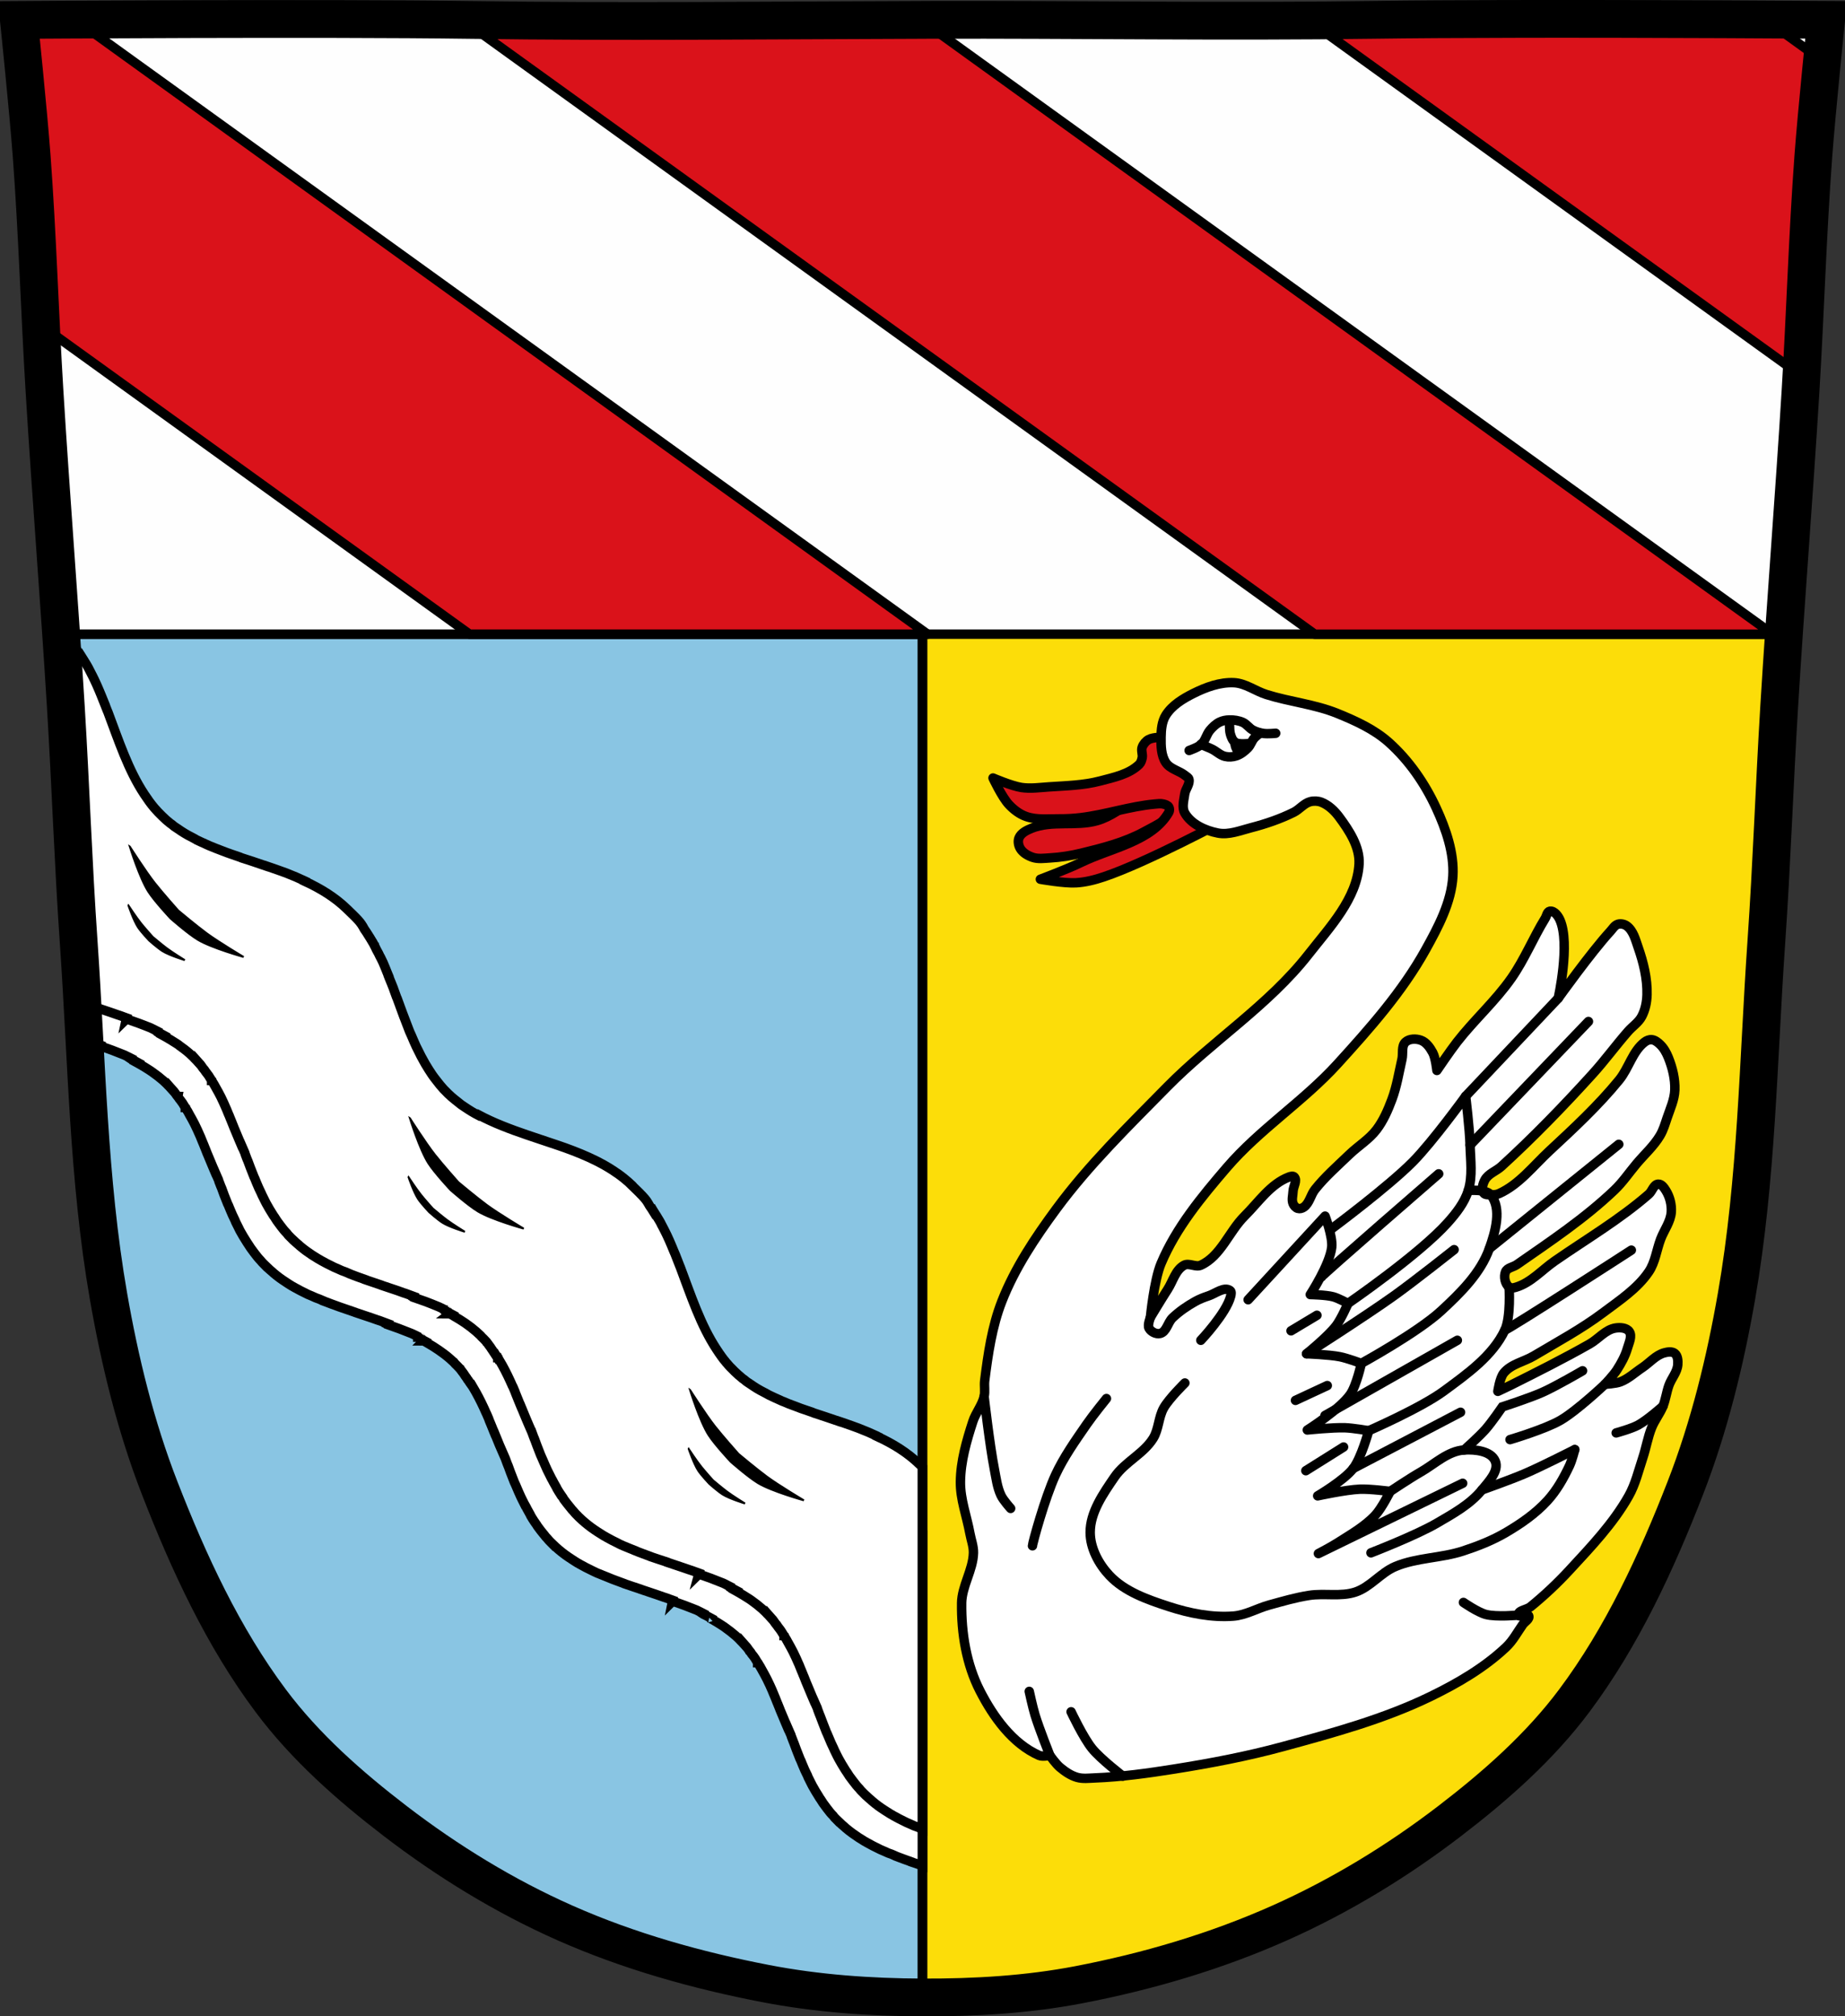
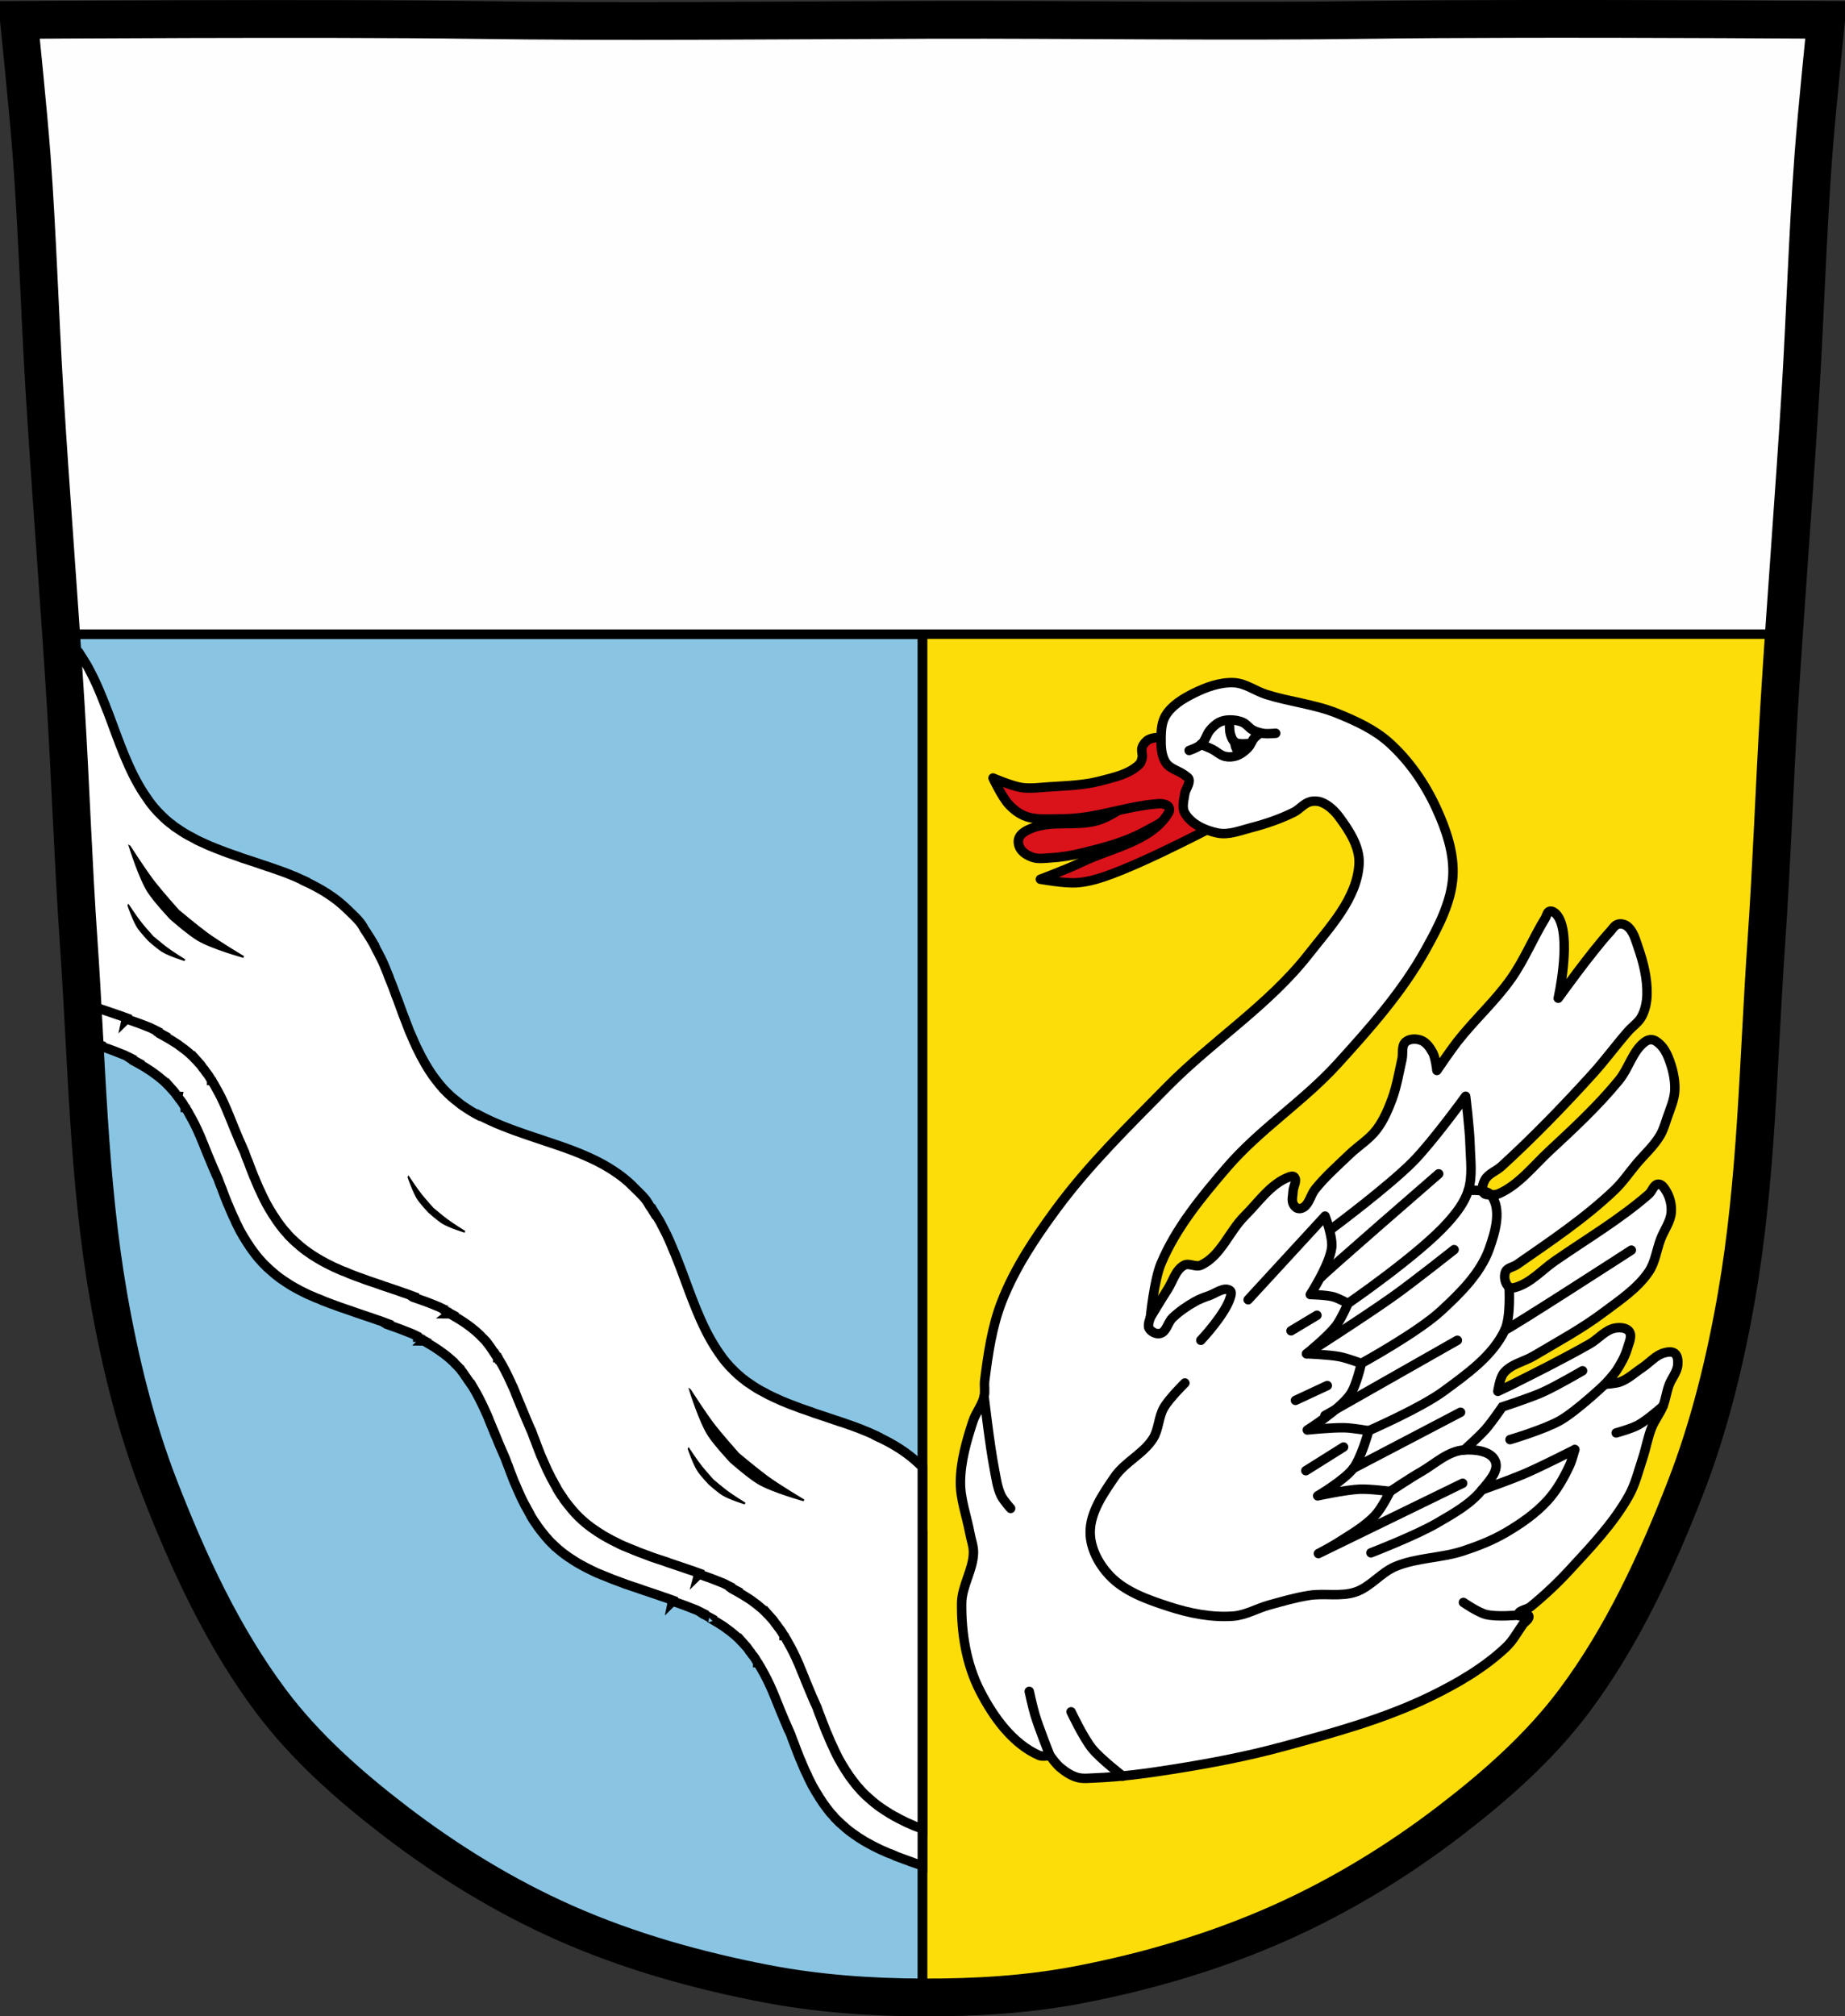
<svg xmlns="http://www.w3.org/2000/svg" xmlns:ns1="http://sodipodi.sourceforge.net/DTD/sodipodi-0.dtd" xmlns:ns2="http://www.inkscape.org/namespaces/inkscape" viewBox="0 0 977.12 1067.6" version="1.1" id="svg1043" ns1:docname="DEU_Reichenschwand_COA.svg" ns2:version="0.92.5 (2060ec1f9f, 2020-04-08)">
  <rect x="0" y="0" width="977.12" height="1067.6" fill="#333333" stroke="none" />
  <defs id="defs1047" />
  <ns1:namedview pagecolor="#ffffff" bordercolor="#666666" borderopacity="1" objecttolerance="10" gridtolerance="10" guidetolerance="10" ns2:pageopacity="0" ns2:pageshadow="2" ns2:window-width="1920" ns2:window-height="1046" id="namedview1045" showgrid="false" ns2:zoom="0.74278611" ns2:cx="488.56686" ns2:cy="533.80916" ns2:window-x="-11" ns2:window-y="-11" ns2:window-maximized="1" ns2:current-layer="svg1043" />
  <path style="fill:#fcdd09" ns2:connector-curvature="0" id="path933" d="m 798.39,10.03 c -26.17,0.053 -51.02,0.198 -70.798,0.478 -79.11,1.122 -156.7,-0.214 -235.05,0 -2.653,0.007 -5.305,0.036 -7.958,0.043 -78.35,0.214 -155.94,1.122 -235.05,0 -79.11,-1.122 -239.53,0 -239.53,0 0,0 4.995,48.18 6.784,72.32 3.067,41.38 4.255,82.87 6.784,124.29 3.405,55.766 7.902,111.49 11.307,167.25 2.528,41.41 3.91,82.9 6.784,124.29 4.346,62.59 5.02,125.75 15.786,187.56 6.02,34.562 14.418,68.979 27.14,101.67 15.355,39.473 33.473,78.71 58.839,112.63 18.288,24.456 41.648,45.04 65.884,63.62 27.747,21.272 57.962,39.816 89.93,53.968 33.818,14.97 69.917,25.08 106.24,32.09 27.334,5.278 55.35,7.255 83.19,7.349 27.662,0.094 55.55,-1.52 82.71,-6.741 36.46,-7.01 72.54,-17.626 106.46,-32.746 31.934,-14.235 62.23,-32.696 89.98,-53.968 24.24,-18.58 47.595,-39.17 65.884,-63.62 25.365,-33.919 43.484,-73.16 58.839,-112.63 12.718,-32.695 21.12,-67.16 27.14,-101.72 10.762,-61.814 11.44,-124.97 15.786,-187.56 2.874,-41.39 4.256,-82.87 6.784,-124.29 3.405,-55.766 7.902,-111.44 11.307,-167.21 2.529,-41.41 3.717,-82.909 6.784,-124.29 1.79,-24.14 6.784,-72.32 6.784,-72.32 0,0 -90.24,-0.636 -168.73,-0.478" />
  <path style="fill:#89c5e3;stroke:#000000;stroke-width:5;stroke-linecap:round;stroke-linejoin:round;fill-opacity:1" ns2:connector-curvature="0" id="path935" d="m 32.35,335.78 c 0.876,12.875 1.745,25.746 2.531,38.625 2.528,41.41 3.908,82.89 6.781,124.28 4.346,62.59 5.02,125.75 15.781,187.56 6.02,34.562 14.407,68.992 27.12,101.69 15.355,39.473 33.478,78.71 58.844,112.62 18.288,24.456 41.64,45.05 65.875,63.62 27.747,21.272 57.967,39.816 89.94,53.969 33.818,14.97 69.927,25.08 106.25,32.09 27.29,5.27 55.27,7.244 83.06,7.344 V 335.768 H 32.342 Z" />
  <path style="fill:#ffffff;stroke:#000000;stroke-width:5;stroke-linecap:round" d="m 34.7,371.56 c 0.059,0.948 0.13,1.895 0.188,2.844 2.528,41.41 3.908,82.89 6.781,124.28 1.195,17.207 2.106,34.467 3.03,51.719 1.023,0.349 2.111,0.741 3.125,1.094 0.366,0.124 0.757,0.248 1.125,0.375 0.021,0.008 0.042,-0.039 0.063,-0.031 1.381,0.486 2.759,0.995 4.125,1.5 l -0.125,0.438 c 0.002,-0.002 0.053,0.058 0.063,0.063 2.172,0.751 4.279,1.459 6.406,2.25 2.135,0.796 4.268,1.639 6.375,2.5 0.294,0.138 0.551,0.265 0.844,0.406 0.741,0.354 1.489,0.723 2.219,1.094 0.136,0.069 0.27,0.149 0.406,0.219 l -0.125,0.281 0.094,0.063 c 0.558,0.267 1.025,0.493 1.563,0.781 0.551,0.297 1.193,0.668 1.75,0.969 l -0.156,0.156 c 0.597,0.321 1.131,0.668 1.719,1 1.652,0.938 3.292,1.936 4.875,2.969 0.041,0.028 0.052,0.035 0.094,0.063 0.485,0.318 0.96,0.64 1.438,0.969 0.054,0.037 0.134,0.087 0.188,0.125 0.02,0.014 0.042,0.049 0.063,0.063 1.988,1.392 3.86,2.829 5.688,4.438 0.438,0.402 0.855,0.805 1.281,1.219 l 0.469,0.438 0.188,0.219 c 0.1,0.116 0.176,0.179 0.281,0.281 0.067,0.113 0.158,0.192 0.25,0.281 0.245,0.265 0.526,0.502 0.781,0.75 l 0.063,0.094 c 0.283,0.318 0.515,0.644 0.813,0.969 0.017,-0.056 0.118,-0.059 0.125,-0.125 0.456,0.509 0.908,1.037 1.344,1.563 0.011,0.015 0.02,0.047 0.031,0.063 l 0.094,0.063 c 0.473,0.578 0.853,1.281 1.313,1.875 0.196,0.254 0.402,0.431 0.594,0.688 h 0.031 c 0,0 -0.004,0.025 0,0.031 0.256,0.347 0.495,0.773 0.75,1.125 0.204,0.28 0.406,0.509 0.625,0.781 l 0.031,0.031 c 0.213,0.266 0.403,0.533 0.594,0.813 0,0 0.027,0.024 0.031,0.031 0.04,0.057 0.054,0.099 0.094,0.156 0.105,0.156 0.272,0.347 0.375,0.5 0.455,0.693 0.802,1.348 1.25,2.063 l 0.063,0.094 c 0.017,0.016 0.075,0.058 0.094,0.094 0.004,0 -0.005,0.024 0,0.031 0.006,0.008 0.028,0.028 0.031,0.031 v 0.031 h 0.031 l 0.031,0.031 v 0.031 c 0.388,0.625 0.793,1.244 1.156,1.875 0,0 0.028,0.025 0.031,0.031 0.363,0.631 0.672,1.26 1.031,1.906 0.905,1.628 1.857,3.254 2.688,4.938 0.512,1.038 1.014,2.099 1.5,3.156 0.475,1.029 0.931,2.041 1.375,3.094 0.005,0.009 0.029,0.025 0.031,0.031 0.441,1.046 0.845,2.105 1.281,3.156 -0.002,0.002 -0.007,0.027 0,0.031 0.009,0.006 0.032,0.028 0.031,0.031 0.217,0.523 0.44,1.036 0.656,1.563 0.214,0.528 0.414,1.064 0.625,1.594 0.005,0.009 0.029,0.025 0.031,0.031 0.419,1.05 0.837,2.12 1.25,3.188 0.007,0.018 0.025,0.014 0.031,0.031 0.97,2.364 1.948,4.705 2.938,7.03 0.324,0.762 0.64,1.552 0.969,2.313 0.02,-0.006 0.011,-0.056 0.031,-0.063 0.688,1.578 1.354,3.173 2.063,4.75 0.016,0.015 -0.087,0.039 -0.063,0.063 0.332,0.892 0.728,1.858 1.063,2.75 0.162,0.436 0.365,0.814 0.531,1.25 0.43,1.144 0.808,2.3 1.25,3.438 0.649,1.671 1.325,3.381 2,5.03 0.044,0.106 0.146,0.174 0.188,0.281 0.745,1.806 1.456,3.576 2.25,5.344 0.483,1.074 0.994,2.098 1.5,3.156 0.042,0.094 0.082,0.313 0.125,0.406 0.516,1.076 1.017,2.072 1.563,3.125 0.266,0.517 0.507,1.082 0.781,1.594 1.06,1.979 2.224,3.835 3.406,5.719 0.173,0.277 0.356,0.568 0.531,0.844 0.086,0.136 0.195,0.27 0.281,0.406 0.48,0.74 0.963,1.527 1.469,2.25 0.627,0.9 1.271,1.757 1.938,2.625 0.602,0.786 1.149,1.522 1.781,2.281 0.287,0.342 0.582,0.663 0.875,1 0.181,0.209 0.441,0.448 0.625,0.656 0.282,0.317 0.525,0.655 0.813,0.969 0.731,0.788 1.443,1.56 2.219,2.313 h 0.031 v -0.031 c 1.12,1.086 2.285,2.095 3.469,3.094 0.084,0.07 0.167,0.18 0.25,0.25 1.098,0.934 2.19,1.806 3.344,2.656 1.06,0.78 2.188,1.533 3.281,2.25 1.097,0.719 2.144,1.421 3.281,2.094 0.204,0.122 0.451,0.224 0.656,0.344 l 0.031,0.031 c 0.265,0.154 0.544,0.318 0.813,0.469 1.932,1.093 3.946,2.12 5.969,3.094 0.322,0.156 0.617,0.316 0.938,0.469 0.656,0.306 1.368,0.567 2.031,0.844 0.662,0.276 1.329,0.618 2,0.906 0.625,0.266 1.306,0.453 1.938,0.719 0.722,0.304 1.426,0.647 2.156,0.938 l 0.031,0.063 c 0.674,0.267 1.382,0.491 2.063,0.75 0.716,0.273 1.4,0.546 2.125,0.813 1.366,0.505 2.746,1.014 4.125,1.5 l 0.063,0.031 c 2.803,0.987 5.609,1.959 8.438,2.906 l 0.094,0.063 c 2.833,0.944 5.646,1.885 8.469,2.844 1.051,0.357 2.143,0.761 3.188,1.125 0.366,0.124 0.79,0.216 1.156,0.344 0.004,-0.004 0.05,0.027 0.063,0.031 1.187,0.416 2.325,0.877 3.5,1.313 l -0.125,0.156 0.063,0.031 c 0.199,0.067 0.426,0.183 0.625,0.25 l -0.063,0.188 c 0.009,0.005 0.06,0.033 0.063,0.031 0.229,0.079 0.429,0.171 0.656,0.25 0,0.013 0.03,0.018 0.031,0.031 1.949,0.676 3.829,1.35 5.75,2.063 2.135,0.796 4.299,1.639 6.406,2.5 0.294,0.137 0.615,0.264 0.906,0.406 0.642,0.308 1.241,0.594 1.875,0.906 v 0.094 c 0.022,0.021 -0.016,0.027 0,0.031 0,0 0.041,0 0.063,0.031 0.011,0.011 0,0.032 0,0.031 0.024,0.023 0.092,0.064 0.094,0.063 0.144,0.071 0.25,0.146 0.375,0.219 v 0.156 h 0.031 c 0.018,0.009 0.014,0.054 0.031,0.063 0.173,0.084 0.331,0.185 0.5,0.281 0.085,0.048 0.197,0.076 0.281,0.125 0.019,0.012 0.043,0.02 0.063,0.031 0.103,0.061 0.179,0.127 0.281,0.188 0.149,0.087 0.32,0.17 0.469,0.25 0.017,0 0.015,0.022 0.031,0.031 0.318,0.171 0.642,0.326 0.969,0.5 0.009,0.005 0.029,0.033 0.031,0.031 0.022,0.022 0.092,0.064 0.094,0.063 0.199,0.109 0.313,0.181 0.5,0.281 l -0.125,0.125 c 0.017,0 0.045,0.022 0.063,0.031 0.579,0.311 1.117,0.674 1.688,1 0.017,0 0.045,0.021 0.063,0.031 2.158,1.224 4.253,2.538 6.281,3.938 2,1.384 3.941,2.835 5.781,4.438 l 0.031,0.033 c 0.612,0.525 1.263,1.125 1.844,1.688 l 0.438,0.438 h 0.031 l 0.125,0.156 c 0.099,0.115 0.114,0.21 0.219,0.313 0.019,0.032 0.064,0.063 0.094,0.094 0.022,0.023 0.037,0.04 0.063,0.063 0.028,0.031 0.059,0.033 0.094,0.063 0.024,0.019 0.043,0.075 0.063,0.094 0.033,0.028 0.068,0.037 0.094,0.063 0.223,0.23 0.461,0.468 0.688,0.688 0.03,0.028 0.064,0.065 0.094,0.094 0.478,0.53 1.046,1.047 1.5,1.594 0.019,0.023 0.043,0.039 0.063,0.063 l 0.063,0.031 0.031,0.063 c 0.469,0.576 0.825,1.16 1.281,1.75 0.019,0.024 0.075,0.039 0.094,0.063 0.175,0.233 0.325,0.519 0.5,0.75 0.018,0.024 0.044,0.039 0.063,0.063 0.242,0.334 0.379,0.628 0.625,0.969 0.27,0.372 0.575,0.778 0.844,1.156 0.139,0.22 0.229,0.478 0.375,0.688 l 0.063,0.063 0.125,0.094 0.031,0.031 c 0.04,0.042 0.059,0.076 0.094,0.125 0.418,0.618 0.816,1.217 1.219,1.844 0.012,0.022 0.048,0.041 0.063,0.063 l 0.094,-0.094 0.063,0.063 0.063,0.031 c 0.08,0.131 0.102,0.237 0.188,0.375 0.02,0.032 0.036,0.13 0.063,0.156 l 0.063,0.094 h 0.031 l 0.031,0.031 c 0.006,0.013 -0.012,0.013 0,0.031 0.006,0.013 0.019,0.045 0.031,0.063 0.005,0.009 0.027,-0.008 0.031,0 0.028,0.045 0.034,0.106 0.063,0.156 0.061,0.103 0.149,0.23 0.219,0.344 0.699,1.131 1.341,2.271 2,3.438 1.97,3.549 3.785,7.269 5.438,11.06 0.009,0.017 0.024,0.016 0.031,0.031 0.005,0.009 0.028,0.024 0.031,0.031 0.448,1.029 0.88,2.02 1.313,3.063 0.049,0.118 0.045,0.258 0.094,0.375 0.832,2.01 1.707,4.04 2.5,6.094 0.127,0.31 0.247,0.626 0.375,0.938 0.013,0 0.049,0 0.063,0 0.852,2.084 1.678,4.206 2.563,6.281 1.01,2.36 2.02,4.702 3.063,7.03 l 0.031,0.063 c 0.328,0.888 0.638,1.737 0.969,2.625 0.167,0.438 0.368,0.875 0.531,1.313 l 0.031,0.031 c 0.428,1.139 0.81,2.302 1.25,3.438 0.656,1.694 1.279,3.389 1.969,5.063 0.223,0.54 0.522,1.087 0.75,1.625 0.501,1.194 0.975,2.32 1.5,3.5 0.409,0.924 0.822,1.87 1.25,2.781 0.174,0.372 0.385,0.787 0.563,1.156 0.546,1.136 1.109,2.259 1.688,3.375 l 0.063,0.031 c 0.246,0.472 0.528,0.914 0.781,1.375 0.07,0.145 0.112,0.297 0.188,0.438 0.054,0.098 0.133,0.214 0.188,0.313 0.11,0.201 0.202,0.364 0.313,0.563 0.412,0.764 0.805,1.527 1.25,2.281 l 0.063,0.063 c 0.025,0.052 -0.025,0.112 0,0.156 0.384,0.647 0.757,1.301 1.156,1.938 0.032,0.031 0.093,0.125 0.125,0.156 0.244,0.386 0.437,0.713 0.688,1.094 l 0.031,0.031 c 0.455,0.699 0.997,1.412 1.469,2.094 0.05,0.084 0.068,0.199 0.125,0.281 0.581,0.83 1.23,1.664 1.844,2.469 0.559,0.732 1.105,1.395 1.688,2.094 0.065,0.075 0.123,0.142 0.188,0.219 0.121,0.152 0.222,0.292 0.344,0.438 0.134,0.176 0.268,0.374 0.406,0.531 0.131,0.155 0.293,0.277 0.438,0.438 0.4,0.45 0.775,0.935 1.188,1.375 0.062,0.073 0.12,0.147 0.188,0.219 0.597,0.648 1.234,1.306 1.875,1.938 l 0.031,-0.031 c 2.069,2.01 4.266,3.867 6.563,5.563 1.061,0.78 2.157,1.501 3.25,2.219 1.098,0.719 2.174,1.451 3.313,2.125 0.204,0.122 0.45,0.223 0.656,0.344 0.265,0.154 0.513,0.318 0.781,0.469 1.933,1.093 3.949,2.123 5.969,3.094 0.321,0.155 0.712,0.349 1.031,0.5 0.656,0.306 1.304,0.661 1.969,0.938 0.663,0.277 1.267,0.462 1.938,0.75 l 0.063,0.063 c 0.625,0.267 1.275,0.485 1.906,0.75 0.722,0.305 1.426,0.584 2.156,0.875 l 0.063,0.031 c 0.674,0.268 1.321,0.552 2,0.813 0.718,0.273 1.464,0.547 2.188,0.813 1.366,0.507 2.744,1.047 4.125,1.531 l 0.063,0.063 c 2.801,0.989 5.639,1.896 8.469,2.844 l 0.064,0.063 c 2.834,0.944 5.648,1.881 8.469,2.844 1.05,0.356 2.175,0.762 3.219,1.125 0.366,0.124 0.726,0.248 1.094,0.375 0.021,0.008 0.074,-0.007 0.094,0 1.381,0.486 2.727,0.964 4.094,1.469 l -0.094,0.469 c 0.002,-0.002 0.022,0.026 0.031,0.031 2.172,0.751 4.279,1.459 6.406,2.25 2.135,0.796 4.299,1.639 6.406,2.5 0.294,0.138 0.551,0.296 0.844,0.438 0.741,0.354 1.458,0.723 2.188,1.094 0.136,0.069 0.27,0.149 0.406,0.219 l -0.094,0.281 0.094,0.063 c 0.558,0.267 1.025,0.493 1.563,0.781 0.551,0.297 1.161,0.637 1.719,0.938 l -0.156,0.156 c 0.002,-0.002 -0.007,0.029 0,0.031 0.597,0.321 1.131,0.637 1.719,0.969 1.652,0.938 3.292,1.936 4.875,2.969 0.041,0.028 0.052,0.035 0.094,0.063 0.485,0.318 0.991,0.64 1.469,0.969 0.054,0.037 0.134,0.119 0.188,0.156 0.02,0.014 0.012,0.018 0.031,0.031 1.988,1.392 3.891,2.86 5.719,4.469 0.438,0.402 0.855,0.774 1.281,1.188 l 0.438,0.438 0.219,0.219 c 0.1,0.116 0.175,0.21 0.281,0.313 0.067,0.113 0.127,0.161 0.219,0.25 0.245,0.265 0.526,0.534 0.781,0.781 l 0.094,0.063 c 0.283,0.318 0.515,0.644 0.813,0.969 0.017,-0.056 0.118,-0.028 0.125,-0.094 0.456,0.509 0.877,1.01 1.313,1.531 0.011,0.015 0.052,0.048 0.063,0.063 l 0.063,0.063 0.031,0.031 c 0.473,0.578 0.853,1.25 1.313,1.844 0.196,0.254 0.402,0.431 0.594,0.688 v 0.031 c 0,0 0.028,0.025 0.031,0.031 0.256,0.347 0.464,0.742 0.719,1.094 0.203,0.28 0.406,0.509 0.625,0.781 l 0.031,0.031 c 0.214,0.266 0.434,0.533 0.625,0.813 0.04,0.057 0.086,0.162 0.125,0.219 0.105,0.156 0.272,0.347 0.375,0.5 0.455,0.693 0.77,1.316 1.219,2.031 l 0.094,0.094 c 0.017,0.016 0.075,0.089 0.094,0.125 0.004,0 -0.005,0.024 0,0.031 v 0.031 h 0.031 l 0.031,0.031 0.031,0.031 c 0.388,0.625 0.762,1.244 1.125,1.875 0,0 0.028,-0.006 0.031,0 0.363,0.631 0.703,1.291 1.063,1.938 0.905,1.628 1.826,3.254 2.656,4.938 0.512,1.038 1.046,2.131 1.531,3.188 0.475,1.029 0.932,2.041 1.375,3.094 0.005,0.009 -0.002,0.025 0,0.031 0.441,1.046 0.876,2.105 1.313,3.156 0.009,0.006 0,0.028 0,0.031 0.009,0.006 0.033,-0.003 0.031,0 0.217,0.523 0.409,1.068 0.625,1.594 0.214,0.528 0.414,1.033 0.625,1.563 0.005,0.009 0.029,0.025 0.031,0.031 0.419,1.05 0.869,2.12 1.281,3.188 0.007,0.018 -0.005,0.047 0,0.063 0.97,2.364 1.948,4.674 2.938,7 0.324,0.761 0.64,1.552 0.969,2.313 0.02,-0.006 0.046,-0.022 0.063,-0.031 0.688,1.578 1.354,3.173 2.063,4.75 0.016,0.015 -0.087,0.008 -0.063,0.031 0.332,0.892 0.728,1.858 1.063,2.75 0.162,0.436 0.334,0.814 0.5,1.25 0.43,1.144 0.839,2.331 1.281,3.469 0.649,1.671 1.293,3.349 1.969,5 0.043,0.106 0.146,0.174 0.188,0.281 0.745,1.806 1.456,3.607 2.25,5.375 0.483,1.074 1.025,2.098 1.531,3.156 0.042,0.094 0.051,0.281 0.094,0.375 0.516,1.076 1.017,2.072 1.563,3.125 0.266,0.517 0.538,1.082 0.813,1.594 1.06,1.979 2.224,3.836 3.406,5.719 0.173,0.277 0.324,0.568 0.5,0.844 0.086,0.136 0.226,0.27 0.313,0.406 0.48,0.74 0.963,1.559 1.469,2.281 0.627,0.9 1.271,1.757 1.938,2.625 0.601,0.786 1.149,1.522 1.781,2.281 0.287,0.342 0.582,0.663 0.875,1 0.181,0.209 0.442,0.417 0.625,0.625 0.282,0.317 0.494,0.686 0.781,1 0.731,0.788 1.443,1.529 2.219,2.281 h 0.031 v -0.031 c 1.12,1.086 2.285,2.095 3.469,3.094 0.084,0.07 0.167,0.18 0.25,0.25 1.098,0.934 2.221,1.806 3.375,2.656 1.06,0.78 2.188,1.564 3.281,2.281 1.097,0.719 2.144,1.39 3.281,2.063 0.204,0.122 0.451,0.224 0.656,0.344 0.265,0.154 0.575,0.349 0.844,0.5 1.932,1.093 3.946,2.12 5.969,3.094 0.322,0.156 0.617,0.316 0.938,0.469 0.656,0.306 1.368,0.598 2.031,0.875 0.662,0.276 1.329,0.618 2,0.906 0.625,0.266 1.306,0.422 1.938,0.688 0.722,0.304 1.426,0.679 2.156,0.969 l 0.031,0.031 c 0.674,0.267 1.382,0.522 2.063,0.781 0.716,0.273 1.368,0.515 2.094,0.781 1.366,0.505 2.777,1.014 4.156,1.5 l 0.031,0.063 c 1.923,0.677 3.871,1.312 5.813,1.969 v -176.84 c -0.086,-0.161 -0.167,-0.316 -0.25,-0.469 -0.074,-0.138 -0.113,-0.299 -0.188,-0.438 -0.017,-0.016 0.006,-0.039 0,-0.063 -0.004,-0.011 -0.024,-0.024 -0.031,-0.031 -0.183,-0.352 -0.39,-0.715 -0.563,-1.063 -0.06,-0.121 -0.096,-0.255 -0.156,-0.375 -0.009,-0.017 -0.02,-0.012 -0.031,-0.031 -0.115,-0.232 -0.251,-0.468 -0.375,-0.688 -0.141,-0.25 -0.256,-0.489 -0.406,-0.75 l -0.094,-0.094 c -0.1,-0.173 -0.22,-0.33 -0.313,-0.5 -0.012,-0.022 -0.018,-0.04 -0.031,-0.063 -0.098,-0.178 -0.197,-0.354 -0.313,-0.531 -0.009,-0.013 -0.023,-0.019 -0.031,-0.031 -0.088,-0.137 -0.138,-0.302 -0.219,-0.438 -0.13,-0.222 -0.301,-0.467 -0.438,-0.688 -0.416,-0.681 -0.852,-1.391 -1.281,-2.063 -0.089,-0.14 -0.19,-0.299 -0.281,-0.438 -0.009,-0.013 -0.022,0.014 -0.031,0 -0.141,-0.212 -0.266,-0.418 -0.406,-0.625 -0.327,-0.481 -0.663,-0.954 -1,-1.438 -1.922,-3.707 -3.414,-5.086 -9.09,-10.594 -6.406,-6.211 -14,-10.813 -22.19,-14.594 0.012,-0.044 0.023,-0.081 0.031,-0.125 -0.009,-0.005 0.007,-0.029 0,-0.031 -3.279,-1.536 -6.651,-2.993 -10.09,-4.313 -1.296,-0.495 -2.628,-0.932 -3.938,-1.406 -1.618,-0.584 -3.179,-1.127 -4.813,-1.688 -0.564,-0.194 -1.151,-0.399 -1.718,-0.593 l -0.031,0.031 c -2.266,-0.782 -4.543,-1.557 -6.813,-2.313 -2.211,-0.734 -4.427,-1.442 -6.625,-2.188 -0.036,-0.013 -0.132,-0.07 -0.156,-0.094 -1.832,-0.629 -3.618,-1.257 -5.438,-1.906 -0.393,-0.141 -0.795,-0.264 -1.188,-0.406 -0.091,-0.034 -0.16,-0.061 -0.25,-0.094 -1.013,-0.366 -2.029,-0.743 -3.03,-1.125 -0.441,-0.169 -0.813,-0.331 -1.25,-0.5 -0.649,-0.252 -1.355,-0.46 -2,-0.719 -0.785,-0.314 -1.599,-0.707 -2.375,-1.031 -0.289,-0.119 -0.587,-0.222 -0.875,-0.344 -0.728,-0.309 -1.403,-0.615 -2.125,-0.938 -0.333,-0.148 -0.696,-0.317 -1.031,-0.469 -0.053,-0.022 -0.04,-0.009 -0.094,-0.031 -0.364,-0.167 -0.732,-0.331 -1.094,-0.5 -0.881,-0.414 -1.795,-0.819 -2.656,-1.25 -0.132,-0.065 -0.243,-0.186 -0.375,-0.25 -0.631,-0.319 -1.253,-0.7 -1.875,-1.031 -0.705,-0.374 -1.371,-0.67 -2.063,-1.063 -0.295,-0.167 -0.584,-0.328 -0.875,-0.5 -0.36,-0.211 -0.833,-0.473 -1.188,-0.688 -0.612,-0.368 -1.209,-0.771 -1.813,-1.156 -0.655,-0.418 -1.202,-0.782 -1.844,-1.219 -0.292,-0.198 -0.589,-0.423 -0.875,-0.625 -0.325,-0.23 -0.678,-0.422 -1,-0.656 -0.394,-0.288 -0.737,-0.672 -1.125,-0.969 -0.304,-0.232 -0.637,-0.388 -0.938,-0.625 -0.396,-0.312 -0.797,-0.679 -1.188,-1 -0.289,-0.245 -0.591,-0.502 -0.875,-0.75 -0.743,-0.652 -1.411,-1.307 -2.125,-2 -0.392,-0.38 -0.8,-0.766 -1.188,-1.156 -0.315,-0.316 -0.628,-0.646 -0.938,-0.969 -0.043,-0.045 -0.082,-0.08 -0.125,-0.125 -0.301,-0.316 -0.614,-0.648 -0.906,-0.969 -0.334,-0.367 -0.65,-0.721 -0.969,-1.094 -0.02,-0.024 -0.042,-0.039 -0.063,-0.063 -0.464,-0.543 -0.903,-1.125 -1.344,-1.688 -0.019,-0.024 -0.044,-0.039 -0.063,-0.063 -0.44,-0.563 -0.86,-1.141 -1.281,-1.719 -0.3,-0.413 -0.614,-0.8 -0.906,-1.219 -0.153,-0.22 -0.286,-0.435 -0.438,-0.656 -0.097,-0.141 -0.185,-0.296 -0.281,-0.438 -0.306,-0.45 -0.605,-0.89 -0.906,-1.344 -8.585,-12.96 -13.684,-28.593 -19.406,-43.75 -0.036,-0.099 -0.12,-0.246 -0.156,-0.344 -0.766,-2.032 -1.534,-4.03 -2.344,-6.03 h 0.031 c -0.288,-0.72 -0.677,-1.474 -0.969,-2.188 -0.771,-1.878 -1.52,-3.726 -2.344,-5.563 -0.396,-0.889 -0.833,-1.838 -1.25,-2.719 -0.337,-0.71 -0.651,-1.39 -1,-2.094 -0.346,-0.702 -0.758,-1.408 -1.125,-2.094 -0.173,-0.323 -0.358,-0.708 -0.531,-1.031 l -0.031,-0.031 c -0.005,-0.009 0.004,-0.023 0,-0.031 -0.245,-0.468 -0.426,-0.846 -0.656,-1.313 -0.269,-0.519 -0.607,-1.074 -0.906,-1.594 0,-0.017 -0.052,-0.046 -0.063,-0.063 -0.437,-0.748 -0.858,-1.454 -1.313,-2.188 0,-0.017 -0.053,-0.046 -0.063,-0.063 -0.4,-0.646 -0.811,-1.332 -1.219,-1.969 -0.017,-0.027 -0.045,-0.036 -0.063,-0.063 l -0.094,0.094 c -0.209,-0.341 -0.431,-0.693 -0.656,-1.031 -0.005,-0.009 -0.026,-0.022 -0.031,-0.031 -0.46,-0.693 -0.899,-1.317 -1.375,-2 -0.251,-0.484 -0.534,-0.926 -0.781,-1.344 -0.226,-0.384 -0.417,-0.743 -0.656,-1.094 -0.012,-0.017 -0.052,-0.015 -0.063,-0.031 -0.239,-0.349 -0.482,-0.692 -0.75,-1.031 -0.012,-0.016 -0.02,-0.016 -0.031,-0.031 -0.074,-0.093 -0.173,-0.219 -0.25,-0.313 -0.459,-0.558 -0.989,-1.121 -1.594,-1.75 -0.045,-0.048 -0.079,-0.108 -0.125,-0.156 -0.02,-0.021 -0.042,-0.042 -0.063,-0.063 -0.38,-0.391 -0.793,-0.83 -1.25,-1.281 -0.018,-0.018 -0.044,-0.044 -0.063,-0.063 -0.959,-0.945 -2.104,-2.02 -3.5,-3.375 l 0.031,-0.063 -0.031,-0.063 c -0.022,-0.022 -0.04,-0.04 -0.063,-0.063 -1.409,-1.366 -2.89,-2.624 -4.406,-3.844 -1.1,-0.882 -2.193,-1.749 -3.344,-2.563 -0.026,-0.019 -0.067,-0.013 -0.094,-0.031 -0.25,-0.176 -0.498,-0.358 -0.75,-0.531 -0.418,-0.288 -0.825,-0.564 -1.25,-0.844 -0.715,-0.471 -1.425,-0.926 -2.156,-1.375 -0.017,-0.011 -0.046,-0.052 -0.063,-0.063 -2,-1.226 -4.08,-2.359 -6.188,-3.438 -0.156,-0.08 -0.312,-0.171 -0.469,-0.25 -0.021,0 -0.043,0 -0.063,0 -0.115,-0.058 -0.228,-0.13 -0.344,-0.188 -5.251,-2.625 -10.774,-4.857 -16.438,-6.906 -1.081,-0.392 -2.159,-0.779 -3.25,-1.156 -0.022,-0.007 -0.042,0.007 -0.063,0 -3.337,-1.152 -6.728,-2.287 -10.09,-3.406 -4.479,-1.484 -8.935,-2.998 -13.344,-4.594 -1.103,-0.401 -2.221,-0.806 -3.313,-1.219 -2.185,-0.828 -4.341,-1.722 -6.469,-2.625 -2.128,-0.906 -4.23,-1.867 -6.281,-2.875 -1,-0.495 -2.051,-1.038 -3.03,-1.563 l -0.156,0.188 c -0.555,-0.299 -1.081,-0.535 -1.625,-0.844 -0.294,-0.166 -0.582,-0.362 -0.875,-0.531 -0.359,-0.209 -0.676,-0.38 -1.031,-0.594 -0.615,-0.371 -1.272,-0.803 -1.875,-1.188 -0.655,-0.418 -1.263,-0.812 -1.906,-1.25 -0.292,-0.198 -0.619,-0.422 -0.906,-0.625 -0.325,-0.23 -0.648,-0.421 -0.969,-0.656 -0.394,-0.288 -0.769,-0.61 -1.156,-0.906 -0.305,-0.233 -0.607,-0.514 -0.906,-0.75 -0.223,-0.175 -0.431,-0.324 -0.656,-0.5 -0.099,-0.077 -0.182,-0.173 -0.281,-0.25 -0.099,-0.078 -0.214,-0.14 -0.313,-0.219 -0.22,-0.175 -0.44,-0.346 -0.656,-0.531 -0.476,-0.407 -0.932,-0.832 -1.406,-1.25 -0.016,-0.014 -0.047,-0.017 -0.063,-0.031 -0.466,-0.412 -0.929,-0.851 -1.375,-1.281 -0.454,-0.441 -0.903,-0.888 -1.344,-1.344 -0.3,-0.309 -0.587,-0.597 -0.875,-0.906 -0.054,-0.059 -0.102,-0.096 -0.156,-0.156 -0.561,-0.606 -1.089,-1.22 -1.625,-1.844 -0.052,-0.061 -0.073,-0.095 -0.125,-0.156 -0.361,-0.424 -0.711,-0.878 -1.063,-1.313 -0.712,-0.883 -1.421,-1.833 -2.094,-2.75 -0.349,-0.478 -0.661,-0.892 -1,-1.375 -0.092,-0.133 -0.251,-0.335 -0.344,-0.469 -0.591,-0.86 -1.126,-1.71 -1.688,-2.594 -0.591,-0.931 -1.16,-1.857 -1.719,-2.813 -1.564,-2.679 -3.02,-5.41 -4.375,-8.25 -0.157,-0.33 -0.375,-0.727 -0.531,-1.063 -0.415,-0.889 -0.787,-1.787 -1.188,-2.688 -0.457,-1.032 -0.9,-2.048 -1.344,-3.094 -0.284,-0.676 -0.595,-1.318 -0.875,-2 -0.151,-0.377 -0.285,-0.748 -0.438,-1.125 -0.849,-2.103 -1.666,-4.199 -2.469,-6.344 -0.004,-0.011 0.004,-0.053 0,-0.063 -0.801,-2.142 -1.582,-4.291 -2.375,-6.438 -0.004,0 0.004,-0.021 0,-0.031 -0.482,-1.31 -0.979,-2.571 -1.469,-3.875 -0.021,-0.056 -0.075,-0.165 -0.094,-0.219 -0.544,-1.472 -1.073,-2.882 -1.625,-4.344 -0.006,-0.017 0.008,-0.046 0,-0.063 -0.036,-0.099 -0.088,-0.245 -0.125,-0.344 -0.681,-1.8 -1.407,-3.572 -2.125,-5.344 -0.08,-0.198 -0.139,-0.394 -0.219,-0.594 l 0.063,-0.063 c 0,-0.025 -0.052,-0.038 -0.063,-0.063 -0.041,-0.102 -0.053,-0.213 -0.094,-0.313 -0.243,-0.603 -0.499,-1.17 -0.75,-1.781 -0.773,-1.877 -1.549,-3.851 -2.375,-5.688 -0.39,-0.873 -0.841,-1.701 -1.25,-2.563 -0.007,-0.017 0.038,-0.016 0.031,-0.031 l -0.063,-0.063 c -0.005,-0.009 -0.028,-0.024 -0.031,-0.031 -0.151,-0.319 -0.309,-0.618 -0.469,-0.938 -0.187,-0.372 -0.351,-0.761 -0.531,-1.125 -0.008,-0.016 -0.024,-0.047 -0.031,-0.063 -0.219,-0.438 -0.45,-0.829 -0.688,-1.25 -0.005,-0.009 -0.028,-0.024 -0.031,-0.031 -0.227,-0.419 -0.461,-0.862 -0.688,-1.281 -0.074,-0.138 -0.113,-0.299 -0.188,-0.438 -0.017,-0.016 0.006,-0.039 0,-0.063 -0.004,0 -0.024,-0.024 -0.031,-0.031 -0.183,-0.352 -0.358,-0.684 -0.531,-1.031 -0.06,-0.121 -0.159,-0.286 -0.219,-0.406 -0.009,-0.017 0.046,0.022 0.031,0 -0.115,-0.232 -0.251,-0.468 -0.375,-0.688 -0.141,-0.25 -0.287,-0.52 -0.438,-0.781 l -0.094,-0.063 c -0.1,-0.173 -0.188,-0.361 -0.281,-0.531 -0.012,-0.022 -0.049,-0.04 -0.063,-0.063 -0.098,-0.178 -0.197,-0.354 -0.313,-0.531 -0.009,-0.013 -0.023,-0.019 -0.031,-0.031 -0.088,-0.137 -0.138,-0.271 -0.219,-0.406 -0.13,-0.222 -0.269,-0.467 -0.406,-0.688 l -0.031,-0.031 c -0.416,-0.681 -0.852,-1.391 -1.281,-2.063 -0.089,-0.14 -0.19,-0.268 -0.281,-0.406 -0.009,-0.013 -0.022,-0.018 -0.031,-0.031 -0.141,-0.212 -0.266,-0.418 -0.406,-0.625 -0.327,-0.481 -0.663,-0.954 -1,-1.438 -1.922,-3.707 -3.414,-5.05 -9.09,-10.563 -6.406,-6.211 -14,-10.813 -22.19,-14.594 0.013,-0.045 0.023,-0.112 0.031,-0.156 -0.009,-0.005 -0.024,-0.029 -0.031,-0.031 -3.279,-1.536 -6.62,-2.993 -10.06,-4.313 -1.296,-0.495 -2.596,-0.901 -3.906,-1.375 -1.618,-0.584 -3.211,-1.158 -4.844,-1.719 -0.565,-0.194 -1.151,-0.399 -1.719,-0.594 l -0.031,0.031 c -2.266,-0.782 -4.543,-1.557 -6.813,-2.313 -2.211,-0.734 -4.396,-1.411 -6.594,-2.156 -0.036,-0.013 -0.132,-0.101 -0.156,-0.125 -1.832,-0.629 -3.618,-1.225 -5.438,-1.875 -0.393,-0.141 -0.826,-0.264 -1.219,-0.406 -0.091,-0.034 -0.129,-0.061 -0.219,-0.094 -1.013,-0.366 -2.06,-0.774 -3.063,-1.156 -0.441,-0.169 -0.845,-0.331 -1.281,-0.5 -0.649,-0.252 -1.324,-0.46 -1.969,-0.719 -0.785,-0.314 -1.567,-0.676 -2.344,-1 -0.289,-0.119 -0.619,-0.222 -0.906,-0.344 -0.728,-0.309 -1.403,-0.647 -2.125,-0.969 -0.333,-0.148 -0.696,-0.317 -1.031,-0.469 -0.054,-0.022 -0.041,0.022 -0.094,0 -0.364,-0.166 -0.732,-0.362 -1.094,-0.531 -0.881,-0.414 -1.795,-0.819 -2.656,-1.25 -0.132,-0.065 -0.243,-0.186 -0.375,-0.25 -0.631,-0.319 -1.253,-0.669 -1.875,-1 -0.705,-0.374 -1.371,-0.701 -2.063,-1.094 -0.295,-0.167 -0.584,-0.328 -0.875,-0.5 -0.36,-0.211 -0.802,-0.442 -1.156,-0.656 -0.612,-0.368 -1.209,-0.771 -1.813,-1.156 -0.655,-0.418 -1.233,-0.813 -1.875,-1.25 -0.291,-0.197 -0.589,-0.423 -0.875,-0.625 -0.325,-0.23 -0.678,-0.422 -1,-0.656 -0.394,-0.288 -0.737,-0.641 -1.125,-0.938 -0.304,-0.232 -0.637,-0.419 -0.938,-0.656 -0.396,-0.312 -0.766,-0.648 -1.156,-0.969 -0.289,-0.245 -0.622,-0.533 -0.906,-0.781 -0.743,-0.652 -1.411,-1.276 -2.125,-1.969 -1.419,-1.375 -2.851,-2.854 -4.125,-4.344 -1.935,-2.267 -3.629,-4.697 -5.281,-7.188 -8.585,-12.96 -13.684,-28.593 -19.406,-43.75 -0.036,-0.099 -0.12,-0.246 -0.156,-0.344 -0.766,-2.032 -1.534,-3.999 -2.344,-6 l 0.031,-0.031 c -0.288,-0.72 -0.645,-1.443 -0.938,-2.156 -0.771,-1.878 -1.551,-3.758 -2.375,-5.594 -0.396,-0.889 -0.833,-1.807 -1.25,-2.688 -0.337,-0.71 -0.651,-1.39 -1,-2.094 -0.123,-0.249 -0.272,-0.497 -0.406,-0.75 z" id="path937" ns2:connector-curvature="0" />
  <path style="fill:#ffffff;stroke:#000000;stroke-width:5;stroke-linecap:round" d="m 32.35,335.78 c 0.876,12.875 1.745,25.746 2.531,38.625 2.528,41.41 3.908,82.89 6.781,124.28 0.746,10.744 1.37,21.514 1.969,32.28 2.121,0.716 4.248,1.413 6.375,2.125 l 0.063,0.063 c 2.834,0.944 5.648,1.881 8.469,2.844 1.05,0.356 2.175,0.762 3.219,1.125 0.366,0.124 0.726,0.248 1.094,0.375 0.021,0.008 0.042,-0.008 0.063,0 1.381,0.486 2.759,0.964 4.125,1.469 l -0.094,0.438 c 0.002,-0.002 0.053,0.089 0.063,0.094 2.172,0.751 4.248,1.459 6.375,2.25 2.135,0.796 4.268,1.608 6.375,2.469 0.294,0.138 0.582,0.296 0.875,0.438 0.741,0.354 1.458,0.723 2.188,1.094 0.136,0.069 0.27,0.149 0.406,0.219 l -0.094,0.281 0.063,0.063 c 0.558,0.267 1.056,0.493 1.594,0.781 0.551,0.297 1.161,0.637 1.719,0.938 l -0.156,0.188 c 0.597,0.321 1.131,0.668 1.719,1 1.652,0.938 3.292,1.936 4.875,2.969 0.041,0.028 0.083,0.035 0.125,0.063 0.485,0.318 0.96,0.609 1.438,0.938 0.054,0.037 0.103,0.087 0.156,0.125 0.02,0.014 0.042,0.08 0.063,0.094 1.988,1.392 3.891,2.829 5.719,4.438 0.438,0.402 0.823,0.774 1.25,1.188 l 0.5,0.469 0.188,0.188 c 0.1,0.116 0.176,0.21 0.281,0.313 0.067,0.113 0.158,0.192 0.25,0.281 0.245,0.265 0.494,0.502 0.75,0.75 l 0.094,0.063 c 0.283,0.318 0.515,0.644 0.813,0.969 0.017,-0.056 0.087,-0.028 0.094,-0.094 0.456,0.509 0.939,1.037 1.375,1.563 0.011,0.015 0.02,0.016 0.031,0.031 l 0.063,0.063 0.031,0.031 c 0.473,0.578 0.821,1.25 1.281,1.844 0.196,0.254 0.402,0.431 0.594,0.688 l 0.031,0.031 c 0,0 0.028,-0.006 0.031,0 0.256,0.347 0.495,0.773 0.75,1.125 0.204,0.28 0.406,0.54 0.625,0.813 0.213,0.266 0.434,0.533 0.625,0.813 0,0 -0.004,0.024 0,0.031 0.04,0.057 0.086,0.099 0.125,0.156 0.105,0.156 0.272,0.378 0.375,0.531 0.455,0.693 0.802,1.348 1.25,2.063 l 0.063,0.063 c 0.017,0.016 0.043,0.089 0.063,0.125 0.004,0 -0.005,0.024 0,0.031 0.006,0.008 0.028,-0.004 0.031,0 l 0.031,0.031 0.031,0.031 v 0.031 h 0.031 c 0.388,0.625 0.762,1.244 1.125,1.875 0,0 0.028,0.025 0.031,0.031 0.363,0.631 0.703,1.26 1.063,1.906 0.905,1.628 1.857,3.286 2.688,4.969 0.512,1.038 0.983,2.068 1.469,3.125 0.475,1.029 0.931,2.072 1.375,3.125 0.005,0.009 0.029,0.025 0.031,0.031 0.441,1.046 0.845,2.105 1.281,3.156 -0.002,0.002 0.024,0.027 0.031,0.031 0.009,0.006 0.032,-0.004 0.031,0 0.217,0.523 0.409,1.068 0.625,1.594 0.214,0.528 0.445,1.064 0.656,1.594 0.419,1.05 0.869,2.12 1.281,3.188 0.007,0.018 -0.006,0.014 0,0.031 0.97,2.364 1.948,4.705 2.938,7.03 0.324,0.762 0.64,1.552 0.969,2.313 0.02,-0.006 0.042,-0.025 0.063,-0.031 0.688,1.578 1.354,3.173 2.063,4.75 0.016,0.015 -0.087,0.008 -0.063,0.031 0.332,0.892 0.697,1.858 1.031,2.75 0.162,0.436 0.365,0.814 0.531,1.25 0.43,1.144 0.839,2.3 1.281,3.438 0.649,1.671 1.325,3.412 2,5.063 0.044,0.106 0.115,0.143 0.156,0.25 0.745,1.806 1.456,3.607 2.25,5.375 0.483,1.074 0.994,2.098 1.5,3.156 0.042,0.094 0.113,0.313 0.156,0.406 0.516,1.076 0.986,2.04 1.531,3.094 0.266,0.517 0.538,1.082 0.813,1.594 1.06,1.979 2.193,3.835 3.375,5.719 0.173,0.277 0.356,0.568 0.531,0.844 0.086,0.136 0.226,0.27 0.313,0.406 0.48,0.74 0.963,1.559 1.469,2.281 0.627,0.9 1.271,1.757 1.938,2.625 0.602,0.786 1.149,1.522 1.781,2.281 0.287,0.342 0.582,0.631 0.875,0.969 0.181,0.209 0.441,0.448 0.625,0.656 0.282,0.317 0.494,0.686 0.781,1 0.726,0.782 1.48,1.534 2.25,2.281 h 0.031 c 1.12,1.086 2.254,2.063 3.438,3.063 0.084,0.07 0.167,0.18 0.25,0.25 1.098,0.934 2.19,1.806 3.344,2.656 1.06,0.78 2.188,1.564 3.281,2.281 1.097,0.719 2.175,1.39 3.313,2.063 0.204,0.122 0.451,0.224 0.656,0.344 l 0.031,0.032 c 0.265,0.154 0.512,0.318 0.781,0.469 1.932,1.093 3.946,2.12 5.969,3.094 0.322,0.156 0.617,0.316 0.938,0.469 0.656,0.306 1.368,0.598 2.031,0.875 0.662,0.276 1.329,0.618 2,0.906 0.625,0.266 1.338,0.453 1.969,0.719 0.722,0.304 1.426,0.647 2.156,0.938 l 0.031,0.031 c 0.674,0.267 1.351,0.522 2.031,0.781 0.716,0.273 1.431,0.546 2.156,0.813 1.366,0.505 2.746,0.983 4.125,1.469 l 0.031,0.063 c 2.803,0.987 5.64,1.928 8.469,2.875 l 0.063,0.063 c 2.833,0.944 5.677,1.885 8.5,2.844 1.051,0.357 2.143,0.793 3.188,1.156 0.366,0.124 0.79,0.216 1.156,0.344 0.004,-0.004 0.018,0.027 0.031,0.031 1.187,0.416 2.325,0.845 3.5,1.281 l -0.094,0.156 0.031,0.063 c 0.199,0.067 0.426,0.151 0.625,0.219 l -0.031,0.188 c 0.009,0.005 0.028,0.033 0.031,0.031 0.229,0.079 0.46,0.171 0.688,0.25 0,0.013 0,0.049 0,0.063 1.949,0.676 3.86,1.319 5.781,2.031 2.135,0.796 4.268,1.671 6.375,2.531 0.294,0.137 0.646,0.264 0.938,0.406 0.642,0.308 1.209,0.563 1.844,0.875 v 0.094 c 0.022,0.021 0.015,0.027 0.031,0.031 0,0 0,0.041 0.031,0.063 0.011,0.011 0.031,0 0.031,0 0.024,0.023 0.092,0.095 0.094,0.094 0.144,0.071 0.25,0.146 0.375,0.219 l -0.031,0.125 0.031,0.031 c 0.018,0.009 0.014,0.023 0.031,0.031 0.173,0.084 0.362,0.185 0.531,0.281 0.085,0.048 0.166,0.107 0.25,0.156 0.019,0.012 0.043,-0.011 0.063,0 0.103,0.061 0.21,0.127 0.313,0.188 0.149,0.087 0.289,0.17 0.438,0.25 0.017,0 0.046,0.053 0.063,0.063 0.318,0.171 0.642,0.294 0.969,0.469 0.009,0.005 0.029,0.065 0.031,0.063 0.022,0.022 0.061,0.064 0.063,0.063 0.199,0.109 0.344,0.181 0.531,0.281 l -0.125,0.094 c 0.017,0 0.014,0.053 0.031,0.063 0.579,0.311 1.149,0.643 1.719,0.969 0.017,0 0.013,0.052 0.031,0.063 2.158,1.224 4.284,2.507 6.313,3.906 2,1.384 3.941,2.866 5.781,4.469 0.612,0.525 1.263,1.125 1.844,1.688 l 0.469,0.438 0.031,0.031 0.125,0.125 c 0.099,0.115 0.114,0.21 0.219,0.313 0.019,0.032 0.064,0.063 0.094,0.094 0.022,0.023 0.037,0.04 0.063,0.063 0.028,0.031 0.059,0.065 0.094,0.094 0.024,0.019 0.043,0.044 0.063,0.063 0.033,0.028 0.068,0.069 0.094,0.094 0.223,0.23 0.461,0.437 0.688,0.656 0.03,0.028 0.064,0.065 0.094,0.094 0.478,0.53 1.046,1.047 1.5,1.594 0.019,0.023 0.043,0.039 0.063,0.063 l 0.031,0.063 0.063,0.031 c 0.469,0.575 0.825,1.192 1.281,1.781 0.019,0.024 0.044,0.039 0.063,0.063 0.175,0.233 0.356,0.488 0.531,0.719 0.018,0.024 0.044,0.039 0.063,0.063 0.242,0.334 0.379,0.628 0.625,0.969 0.27,0.372 0.544,0.809 0.813,1.188 0.139,0.22 0.26,0.446 0.406,0.656 l 0.063,0.063 0.094,0.125 0.031,0.031 c 0.04,0.042 0.09,0.044 0.125,0.094 l -0.031,0.031 c 0.418,0.618 0.816,1.217 1.219,1.844 l 0.031,-0.031 c 0.017,0.028 0.013,0.065 0.031,0.094 l 0.125,-0.125 0.063,0.063 0.031,0.063 c 0.08,0.131 0.133,0.237 0.219,0.375 0.02,0.032 0.036,0.13 0.063,0.156 l 0.063,0.063 v 0.031 h 0.031 c 0.006,0.013 -0.012,0.045 0,0.063 0.006,0.013 0.05,0.014 0.063,0.031 0.005,0.009 -0.004,0.023 0,0.031 0.028,0.045 0.065,0.106 0.094,0.156 0.061,0.103 0.149,0.23 0.219,0.344 0.699,1.131 1.341,2.24 2,3.406 1.97,3.549 3.754,7.269 5.406,11.06 0.009,0.017 0.055,0.016 0.063,0.031 0.005,0.009 0.028,0.024 0.031,0.031 0.448,1.029 0.88,2.052 1.313,3.094 0.049,0.118 0.045,0.227 0.094,0.344 0.832,2.01 1.675,4.04 2.469,6.094 0.127,0.31 0.279,0.626 0.406,0.938 0.013,0 0.018,0.03 0.031,0.031 0.852,2.084 1.709,4.175 2.594,6.25 1.01,2.36 1.988,4.733 3.03,7.06 l 0.063,0.031 c 0.328,0.888 0.638,1.768 0.969,2.656 0.167,0.438 0.336,0.844 0.5,1.281 l 0.063,0.063 c 0.428,1.139 0.81,2.271 1.25,3.406 0.656,1.694 1.279,3.389 1.969,5.063 0.223,0.54 0.491,1.087 0.719,1.625 0.501,1.194 1.01,2.32 1.531,3.5 0.409,0.924 0.822,1.902 1.25,2.813 0.174,0.372 0.385,0.756 0.563,1.125 0.546,1.136 1.109,2.259 1.688,3.375 l 0.031,0.063 c 0.246,0.472 0.528,0.914 0.781,1.375 0.07,0.145 0.112,0.297 0.188,0.438 0.054,0.098 0.133,0.183 0.188,0.281 0.11,0.201 0.202,0.395 0.313,0.594 0.412,0.764 0.836,1.527 1.281,2.281 l 0.031,0.031 c 0.025,0.052 0.006,0.143 0.031,0.188 0.384,0.647 0.757,1.301 1.156,1.938 0.032,0.031 0.093,0.125 0.125,0.156 0.244,0.386 0.406,0.713 0.656,1.094 h 0.031 c 0.455,0.699 1.028,1.443 1.5,2.125 0.05,0.084 0.036,0.199 0.094,0.281 0.581,0.83 1.23,1.633 1.844,2.438 0.559,0.732 1.136,1.426 1.719,2.125 0.065,0.075 0.123,0.142 0.188,0.219 0.121,0.152 0.191,0.26 0.313,0.406 0.134,0.176 0.3,0.405 0.438,0.563 0.131,0.155 0.293,0.277 0.438,0.438 0.4,0.45 0.744,0.904 1.156,1.344 0.062,0.073 0.152,0.178 0.219,0.25 0.597,0.648 1.234,1.274 1.875,1.906 2.069,2.01 4.266,3.836 6.563,5.531 1.061,0.78 2.188,1.532 3.281,2.25 1.098,0.719 2.174,1.42 3.313,2.094 0.204,0.122 0.45,0.223 0.656,0.344 0.265,0.154 0.513,0.318 0.781,0.469 1.933,1.093 3.949,2.123 5.969,3.094 0.321,0.155 0.681,0.38 1,0.531 0.656,0.306 1.336,0.629 2,0.906 0.663,0.277 1.267,0.493 1.938,0.781 l 0.031,0.031 c 0.625,0.267 1.306,0.516 1.938,0.781 0.722,0.305 1.426,0.553 2.156,0.844 l 0.031,0.063 c 0.674,0.268 1.352,0.552 2.031,0.813 0.718,0.273 1.433,0.547 2.156,0.813 1.366,0.507 2.744,1.047 4.125,1.531 l 0.063,0.063 c 2.801,0.989 5.67,1.865 8.5,2.813 l 0.063,0.094 c 2.834,0.944 5.648,1.881 8.469,2.844 1.05,0.356 2.143,0.731 3.188,1.094 0.366,0.124 0.757,0.248 1.125,0.375 0.021,0.008 0.043,-0.007 0.063,0 1.381,0.486 2.759,0.964 4.125,1.469 l -0.125,0.469 c 0.002,-0.002 0.053,0.058 0.063,0.063 2.172,0.751 4.279,1.459 6.406,2.25 2.135,0.796 4.268,1.639 6.375,2.5 0.294,0.138 0.582,0.265 0.875,0.406 0.741,0.354 1.458,0.754 2.188,1.125 0.136,0.069 0.27,0.118 0.406,0.188 l -0.094,0.281 0.063,0.063 c 0.558,0.267 1.056,0.524 1.594,0.813 0.551,0.297 1.161,0.606 1.719,0.906 l -0.156,0.188 c 0.597,0.321 1.1,0.668 1.688,1 1.652,0.938 3.292,1.936 4.875,2.969 0.041,0.028 0.083,0.035 0.125,0.063 0.485,0.318 0.991,0.64 1.469,0.969 0.054,0.037 0.103,0.087 0.156,0.125 0.02,0.014 0.043,0.018 0.063,0.031 1.988,1.392 3.891,2.891 5.719,4.5 0.438,0.402 0.823,0.774 1.25,1.188 l 0.469,0.438 0.188,0.188 c 0.1,0.116 0.207,0.241 0.313,0.344 0.067,0.113 0.127,0.161 0.219,0.25 0.245,0.265 0.526,0.502 0.781,0.75 l 0.063,0.063 c 0.283,0.318 0.546,0.676 0.844,1 0.017,-0.056 0.087,-0.059 0.094,-0.125 0.456,0.509 0.908,1.037 1.344,1.563 0.011,0.015 0.052,0.048 0.063,0.063 l 0.031,0.031 0.063,0.063 c 0.473,0.578 0.821,1.25 1.281,1.844 0.196,0.254 0.402,0.431 0.594,0.688 h 0.031 c 0,0 0.028,0.025 0.031,0.031 0.256,0.347 0.464,0.742 0.719,1.094 0.203,0.28 0.406,0.54 0.625,0.813 0.214,0.266 0.466,0.565 0.656,0.844 0.04,0.057 0.055,0.13 0.094,0.188 0.105,0.156 0.272,0.347 0.375,0.5 0.455,0.693 0.802,1.348 1.25,2.063 l 0.094,0.094 c 0.017,0.016 0.043,0.058 0.063,0.094 0.004,0.011 -0.005,0.024 0,0.031 l 0.031,0.031 0.031,0.031 v 0.031 h 0.031 l 0.031,0.031 c 0.388,0.625 0.762,1.213 1.125,1.844 0,0 -0.004,0.025 0,0.031 0.363,0.631 0.703,1.26 1.063,1.906 0.905,1.628 1.857,3.286 2.688,4.969 0.512,1.038 1.014,2.099 1.5,3.156 0.475,1.029 0.932,2.072 1.375,3.125 0.005,0.009 0.029,-0.006 0.031,0 0.441,1.046 0.845,2.136 1.281,3.188 0.009,0.006 0.032,-0.004 0.031,0 0.009,0.006 0,0.028 0,0.031 0.217,0.523 0.44,1.068 0.656,1.594 0.214,0.528 0.414,1.033 0.625,1.563 0.005,0.009 0.029,-0.006 0.031,0 0.419,1.05 0.837,2.12 1.25,3.188 0.007,0.018 0.026,0.047 0.031,0.063 0.97,2.364 1.948,4.705 2.938,7.03 0.324,0.761 0.64,1.52 0.969,2.281 0.02,-0.006 0.015,0 0.031,0 0.688,1.578 1.385,3.141 2.094,4.719 0.016,0.015 -0.087,0.039 -0.063,0.063 0.332,0.892 0.697,1.858 1.031,2.75 0.163,0.436 0.334,0.783 0.5,1.219 0.43,1.144 0.87,2.331 1.313,3.469 0.649,1.671 1.293,3.381 1.969,5.03 0.043,0.106 0.115,0.143 0.156,0.25 0.745,1.806 1.488,3.607 2.281,5.375 0.483,1.074 0.994,2.13 1.5,3.188 0.042,0.094 0.082,0.25 0.125,0.344 0.516,1.076 0.986,2.072 1.531,3.125 0.266,0.517 0.569,1.113 0.844,1.625 1.06,1.979 2.193,3.836 3.375,5.719 0.173,0.277 0.356,0.568 0.531,0.844 0.086,0.136 0.226,0.27 0.313,0.406 0.48,0.74 0.932,1.527 1.438,2.25 0.627,0.9 1.302,1.757 1.969,2.625 0.601,0.786 1.149,1.522 1.781,2.281 0.287,0.342 0.582,0.663 0.875,1 0.181,0.209 0.442,0.448 0.625,0.656 0.282,0.317 0.494,0.655 0.781,0.969 0.726,0.782 1.449,1.534 2.219,2.281 h 0.031 c 1.12,1.086 2.254,2.063 3.438,3.063 0.084,0.07 0.167,0.18 0.25,0.25 1.098,0.934 2.221,1.837 3.375,2.688 1.06,0.78 2.188,1.533 3.281,2.25 1.097,0.719 2.175,1.421 3.313,2.094 0.204,0.122 0.42,0.193 0.625,0.313 l 0.031,0.031 c 0.265,0.154 0.544,0.349 0.813,0.5 1.932,1.093 3.946,2.12 5.969,3.094 0.322,0.156 0.617,0.316 0.938,0.469 0.656,0.306 1.368,0.598 2.031,0.875 0.662,0.276 1.329,0.618 2,0.906 0.625,0.266 1.306,0.422 1.938,0.688 0.722,0.304 1.426,0.647 2.156,0.938 l 0.031,0.031 c 0.082,0.032 0.167,0.062 0.25,0.094 v -191.66 c -0.545,-0.529 -0.978,-0.935 -1.625,-1.563 -6.406,-6.211 -14,-10.844 -22.19,-14.625 0.012,-0.044 0.055,-0.081 0.063,-0.125 -0.009,-0.005 -0.024,-0.029 -0.031,-0.031 -3.279,-1.536 -6.62,-2.961 -10.06,-4.281 -1.296,-0.495 -2.628,-0.963 -3.938,-1.438 -1.618,-0.584 -3.211,-1.127 -4.844,-1.688 -0.565,-0.194 -1.12,-0.368 -1.688,-0.563 l -0.031,0.031 c -2.266,-0.782 -4.543,-1.557 -6.813,-2.313 -2.211,-0.734 -4.427,-1.442 -6.625,-2.188 -0.036,-0.013 -0.132,-0.101 -0.156,-0.125 -1.832,-0.629 -3.649,-1.225 -5.469,-1.875 -0.393,-0.141 -0.764,-0.264 -1.156,-0.406 -0.091,-0.034 -0.16,-0.061 -0.25,-0.094 -1.013,-0.366 -2.029,-0.774 -3.03,-1.156 -0.441,-0.169 -0.845,-0.299 -1.281,-0.469 -0.649,-0.252 -1.324,-0.491 -1.969,-0.75 -0.785,-0.314 -1.599,-0.676 -2.375,-1 -0.289,-0.119 -0.619,-0.222 -0.906,-0.344 -0.728,-0.309 -1.403,-0.647 -2.125,-0.969 -0.333,-0.148 -0.665,-0.317 -1,-0.469 -0.053,-0.022 -0.071,-0.009 -0.125,-0.031 -0.364,-0.167 -0.701,-0.331 -1.063,-0.5 -0.881,-0.414 -1.795,-0.819 -2.656,-1.25 -0.132,-0.065 -0.243,-0.155 -0.375,-0.219 -0.631,-0.319 -1.284,-0.7 -1.906,-1.031 -0.705,-0.374 -1.34,-0.67 -2.031,-1.063 -0.295,-0.167 -0.584,-0.328 -0.875,-0.5 -0.36,-0.211 -0.833,-0.473 -1.188,-0.688 -0.612,-0.368 -1.209,-0.771 -1.813,-1.156 -0.655,-0.418 -1.202,-0.813 -1.844,-1.25 -0.291,-0.198 -0.62,-0.392 -0.906,-0.594 -0.325,-0.23 -0.647,-0.422 -0.969,-0.656 -0.394,-0.288 -0.769,-0.672 -1.156,-0.969 -0.304,-0.232 -0.637,-0.419 -0.938,-0.656 -0.396,-0.312 -0.766,-0.679 -1.156,-1 -0.289,-0.245 -0.622,-0.502 -0.906,-0.75 -0.743,-0.652 -1.411,-1.276 -2.125,-1.969 -0.392,-0.38 -0.768,-0.798 -1.156,-1.188 -0.315,-0.316 -0.628,-0.615 -0.938,-0.938 -0.043,-0.045 -0.113,-0.08 -0.156,-0.125 -0.301,-0.316 -0.583,-0.648 -0.875,-0.969 -0.334,-0.367 -0.65,-0.752 -0.969,-1.125 -0.02,-0.024 -0.074,-0.039 -0.094,-0.063 -0.464,-0.543 -0.872,-1.094 -1.313,-1.656 -0.019,-0.024 -0.075,-0.039 -0.094,-0.063 -0.44,-0.563 -0.86,-1.141 -1.281,-1.719 -0.3,-0.413 -0.582,-0.831 -0.875,-1.25 -0.153,-0.22 -0.317,-0.435 -0.469,-0.656 -0.097,-0.141 -0.185,-0.296 -0.281,-0.438 -0.306,-0.45 -0.605,-0.89 -0.906,-1.344 -8.585,-12.96 -13.652,-28.593 -19.375,-43.75 -0.036,-0.099 -0.12,-0.246 -0.156,-0.344 -0.766,-2.032 -1.534,-3.999 -2.344,-6 v -0.031 c -0.288,-0.72 -0.645,-1.443 -0.938,-2.156 -0.771,-1.878 -1.52,-3.726 -2.344,-5.563 -0.396,-0.889 -0.833,-1.838 -1.25,-2.719 -0.337,-0.71 -0.682,-1.39 -1.031,-2.094 -0.346,-0.702 -0.727,-1.439 -1.094,-2.125 -0.173,-0.323 -0.358,-0.708 -0.531,-1.031 l -0.031,-0.031 c -0.005,-0.009 -0.027,0.008 -0.031,0 -0.245,-0.468 -0.395,-0.846 -0.625,-1.313 -0.269,-0.519 -0.638,-1.105 -0.938,-1.625 0,-0.017 -0.021,-0.014 -0.031,-0.031 -0.437,-0.748 -0.858,-1.454 -1.313,-2.188 l -0.031,-0.031 c 0,-0.017 -0.022,-0.015 -0.031,-0.031 -0.4,-0.646 -0.811,-1.363 -1.219,-2 l -0.031,0.031 c -0.017,-0.027 -0.014,-0.067 -0.031,-0.094 l -0.125,0.125 c -0.209,-0.341 -0.431,-0.693 -0.656,-1.031 -0.005,-0.009 0.005,-0.022 0,-0.031 -0.46,-0.693 -0.899,-1.317 -1.375,-2 -0.251,-0.484 -0.534,-0.926 -0.781,-1.344 -0.226,-0.384 -0.449,-0.743 -0.688,-1.094 -0.012,-0.017 -0.02,-0.046 -0.031,-0.063 -0.239,-0.349 -0.482,-0.661 -0.75,-1 -0.012,-0.016 -0.051,-0.047 -0.063,-0.063 -0.074,-0.093 -0.142,-0.188 -0.219,-0.281 -0.459,-0.558 -0.989,-1.152 -1.594,-1.781 -0.045,-0.048 -0.079,-0.076 -0.125,-0.125 -0.02,-0.021 -0.073,-0.042 -0.094,-0.063 -0.38,-0.391 -0.762,-0.83 -1.219,-1.281 -0.018,-0.018 -0.044,-0.044 -0.063,-0.063 -0.959,-0.945 -2.104,-2.053 -3.5,-3.406 l 0.031,-0.031 -0.031,-0.063 c -0.022,-0.022 -0.04,-0.04 -0.063,-0.063 -1.409,-1.366 -2.89,-2.655 -4.406,-3.875 -1.1,-0.882 -2.193,-1.718 -3.344,-2.531 -0.026,-0.019 -0.067,-0.044 -0.094,-0.063 -0.25,-0.176 -0.529,-0.327 -0.781,-0.5 -0.418,-0.288 -0.825,-0.595 -1.25,-0.875 -0.715,-0.471 -1.425,-0.926 -2.156,-1.375 -0.017,-0.011 -0.015,-0.021 -0.031,-0.031 -2,-1.226 -4.08,-2.39 -6.188,-3.469 -0.156,-0.08 -0.312,-0.14 -0.469,-0.219 -0.021,0 -0.043,-0.022 -0.063,-0.031 -0.115,-0.058 -0.228,-0.13 -0.344,-0.188 -5.251,-2.625 -10.805,-4.857 -16.469,-6.906 -1.081,-0.392 -2.159,-0.748 -3.25,-1.125 -0.022,-0.007 -0.042,-0.024 -0.063,-0.031 -3.337,-1.152 -6.697,-2.256 -10.06,-3.375 -4.479,-1.484 -8.935,-2.998 -13.344,-4.594 -1.102,-0.401 -2.253,-0.837 -3.344,-1.25 -2.185,-0.828 -4.309,-1.691 -6.438,-2.594 -2.128,-0.906 -4.262,-1.898 -6.313,-2.906 -1,-0.495 -2.02,-1.01 -3,-1.531 l -0.156,0.156 c -0.555,-0.299 -1.081,-0.535 -1.625,-0.844 -0.293,-0.165 -0.611,-0.36 -0.905,-0.53 -0.359,-0.209 -0.676,-0.38 -1.031,-0.594 -0.615,-0.371 -1.241,-0.772 -1.844,-1.156 -0.655,-0.418 -1.295,-0.843 -1.938,-1.281 -0.292,-0.198 -0.588,-0.391 -0.875,-0.594 -0.325,-0.23 -0.648,-0.421 -0.969,-0.656 -0.394,-0.288 -0.769,-0.641 -1.156,-0.938 -0.305,-0.233 -0.608,-0.482 -0.906,-0.719 -0.223,-0.175 -0.431,-0.356 -0.656,-0.531 -0.099,-0.077 -0.214,-0.141 -0.313,-0.219 -0.099,-0.078 -0.183,-0.171 -0.281,-0.25 -0.22,-0.175 -0.44,-0.346 -0.656,-0.531 -0.476,-0.407 -0.964,-0.8 -1.438,-1.219 -0.016,-0.014 -0.016,-0.048 -0.031,-0.063 -0.466,-0.412 -0.929,-0.82 -1.375,-1.25 -0.454,-0.44 -0.903,-0.919 -1.344,-1.375 -0.3,-0.309 -0.619,-0.597 -0.906,-0.906 -0.054,-0.059 -0.102,-0.096 -0.156,-0.156 -0.561,-0.606 -1.057,-1.22 -1.594,-1.844 -0.052,-0.061 -0.073,-0.063 -0.125,-0.125 -0.361,-0.424 -0.711,-0.91 -1.063,-1.344 -0.712,-0.883 -1.453,-1.802 -2.125,-2.719 -0.349,-0.478 -0.661,-0.892 -1,-1.375 -0.092,-0.133 -0.22,-0.335 -0.313,-0.469 -0.591,-0.86 -1.157,-1.742 -1.719,-2.625 -0.591,-0.931 -1.16,-1.857 -1.719,-2.813 -1.564,-2.679 -2.988,-5.41 -4.344,-8.25 -0.157,-0.331 -0.375,-0.727 -0.531,-1.063 -0.415,-0.889 -0.787,-1.755 -1.188,-2.656 -0.457,-1.032 -0.9,-2.08 -1.344,-3.125 -0.284,-0.676 -0.627,-1.318 -0.906,-2 -0.151,-0.377 -0.285,-0.748 -0.438,-1.125 -0.849,-2.103 -1.634,-4.199 -2.438,-6.344 -0.004,0 -0.028,-0.022 -0.031,-0.031 -0.801,-2.142 -1.582,-4.291 -2.375,-6.438 -0.004,-0.011 0.004,-0.021 0,-0.031 -0.482,-1.31 -0.948,-2.603 -1.438,-3.906 -0.021,-0.056 -0.106,-0.133 -0.125,-0.188 -0.544,-1.472 -1.042,-2.914 -1.594,-4.375 -0.006,-0.017 -0.023,-0.046 -0.031,-0.063 -0.036,-0.099 -0.057,-0.245 -0.094,-0.344 -0.681,-1.8 -1.438,-3.572 -2.156,-5.344 -0.08,-0.198 -0.139,-0.363 -0.219,-0.563 l 0.063,-0.063 c 0,-0.025 -0.021,-0.07 -0.031,-0.094 -0.041,-0.102 -0.084,-0.182 -0.125,-0.281 -0.243,-0.603 -0.499,-1.201 -0.75,-1.813 -0.773,-1.877 -1.518,-3.851 -2.344,-5.688 -0.39,-0.873 -0.841,-1.701 -1.25,-2.563 -0.007,-0.017 0.007,-0.016 0,-0.031 l -0.063,-0.063 c -0.151,-0.319 -0.341,-0.618 -0.5,-0.938 -0.187,-0.372 -0.351,-0.761 -0.531,-1.125 -0.008,-0.016 -0.024,-0.047 -0.031,-0.063 -0.219,-0.438 -0.45,-0.829 -0.688,-1.25 -0.005,-0.009 -0.028,-0.024 -0.031,-0.031 -0.227,-0.419 -0.43,-0.862 -0.656,-1.281 -0.074,-0.138 -0.113,-0.299 -0.188,-0.438 -0.017,-0.016 -0.025,-0.039 -0.031,-0.063 -0.004,0 0.007,-0.024 0,-0.031 -0.183,-0.352 -0.39,-0.715 -0.563,-1.063 -0.06,-0.121 -0.127,-0.255 -0.188,-0.375 -0.009,-0.017 0.046,-0.009 0.031,-0.031 -0.115,-0.232 -0.282,-0.437 -0.406,-0.656 -0.141,-0.25 -0.256,-0.52 -0.406,-0.781 l -0.094,-0.094 c -0.1,-0.173 -0.22,-0.33 -0.313,-0.5 -0.012,-0.022 -0.018,-0.072 -0.031,-0.094 -0.098,-0.178 -0.197,-0.354 -0.313,-0.531 -0.009,-0.013 -0.023,0.013 -0.031,0 -0.088,-0.137 -0.17,-0.302 -0.25,-0.438 -0.13,-0.222 -0.238,-0.436 -0.375,-0.656 l -0.063,-0.063 c -0.416,-0.681 -0.852,-1.36 -1.281,-2.031 -0.089,-0.14 -0.158,-0.268 -0.25,-0.406 -0.009,-0.013 -0.022,-0.049 -0.031,-0.063 -0.141,-0.212 -0.266,-0.387 -0.406,-0.594 -0.327,-0.481 -0.663,-0.986 -1,-1.469 -1.922,-3.707 -3.445,-5.05 -9.125,-10.563 -6.406,-6.211 -13.97,-10.813 -22.16,-14.594 0.013,-0.045 0.023,-0.112 0.031,-0.156 -0.009,-0.005 -0.024,0.003 -0.031,0 -3.279,-1.536 -6.62,-2.993 -10.06,-4.313 -1.296,-0.495 -2.596,-0.932 -3.906,-1.406 -1.618,-0.584 -3.211,-1.127 -4.844,-1.688 -0.565,-0.194 -1.151,-0.399 -1.719,-0.594 l -0.031,0.031 c -2.266,-0.782 -4.543,-1.557 -6.813,-2.313 -2.211,-0.734 -4.427,-1.411 -6.625,-2.156 -0.036,-0.013 -0.132,-0.101 -0.156,-0.125 -1.832,-0.629 -3.618,-1.225 -5.438,-1.875 -0.393,-0.141 -0.795,-0.295 -1.188,-0.438 -0.091,-0.034 -0.16,-0.029 -0.25,-0.063 -1.013,-0.366 -2.029,-0.774 -3.03,-1.156 -0.441,-0.169 -0.845,-0.331 -1.281,-0.5 -0.649,-0.252 -1.324,-0.491 -1.969,-0.75 -0.785,-0.314 -1.599,-0.645 -2.375,-0.969 -0.289,-0.119 -0.587,-0.222 -0.875,-0.344 -0.728,-0.309 -1.434,-0.647 -2.156,-0.969 -0.333,-0.148 -0.665,-0.349 -1,-0.5 -0.054,-0.022 -0.041,0.022 -0.094,0 -0.364,-0.166 -0.732,-0.331 -1.094,-0.5 -0.881,-0.414 -1.826,-0.819 -2.688,-1.25 -0.132,-0.065 -0.212,-0.186 -0.344,-0.25 -0.631,-0.319 -1.284,-0.7 -1.906,-1.031 -0.705,-0.374 -1.34,-0.67 -2.031,-1.063 -0.295,-0.167 -0.584,-0.328 -0.875,-0.5 -0.36,-0.211 -0.833,-0.473 -1.188,-0.688 -0.612,-0.368 -1.178,-0.739 -1.781,-1.125 -0.655,-0.418 -1.233,-0.844 -1.875,-1.281 -0.291,-0.197 -0.62,-0.392 -0.906,-0.594 -0.325,-0.23 -0.647,-0.422 -0.969,-0.656 -0.394,-0.288 -0.768,-0.672 -1.156,-0.969 -0.304,-0.232 -0.637,-0.419 -0.938,-0.656 -0.396,-0.312 -0.766,-0.648 -1.156,-0.969 -0.289,-0.245 -0.622,-0.502 -0.906,-0.75 -0.743,-0.652 -1.411,-1.307 -2.125,-2 -1.419,-1.375 -2.82,-2.822 -4.094,-4.313 -1.935,-2.267 -3.66,-4.728 -5.313,-7.219 -8.585,-12.96 -13.652,-28.593 -19.375,-43.75 -0.036,-0.099 -0.12,-0.215 -0.156,-0.313 -0.766,-2.032 -1.565,-4.03 -2.375,-6.03 h 0.031 c -0.288,-0.72 -0.614,-1.443 -0.906,-2.156 -0.771,-1.878 -1.551,-3.758 -2.375,-5.594 -0.396,-0.889 -0.833,-1.838 -1.25,-2.719 -0.337,-0.71 -0.682,-1.39 -1.031,-2.094 -0.346,-0.702 -0.727,-1.44 -1.094,-2.125 -0.173,-0.323 -0.358,-0.708 -0.531,-1.031 -0.252,-0.481 -0.453,-0.868 -0.688,-1.344 -0.269,-0.519 -0.607,-1.074 -0.906,-1.594 -0.447,-0.767 -0.911,-1.468 -1.375,-2.219 l -0.031,-0.063 c -0.41,-0.661 -0.832,-1.378 -1.25,-2.031 l -0.125,0.156 c -0.226,-0.367 -0.445,-0.759 -0.688,-1.125 -0.466,-0.704 -0.925,-1.34 -1.406,-2.031 -1.67,-3.222 -3.223,-4.816 -7.281,-8.75 H 32.37 Z" id="path939" ns2:connector-curvature="0" />
-   <path style="stroke:#000000" d="m 68.74,448.23 c 0,0 5.158,16.676 9.827,23.937 3.294,5.123 11.731,14.12 11.731,14.12 0,0 9.251,8.156 14.472,11.291 7.402,4.444 24.25,9.107 24.25,9.107 0,0 -13.365,-7.961 -19.619,-12.582 -5.066,-3.743 -14.542,-11.608 -15.01,-12.03 -0.446,-0.465 -8.572,-9.668 -12.468,-14.615 -4.812,-6.109 -13.18,-19.223 -13.18,-19.223 z m 148.34,143.84 c 0,0 5.158,16.676 9.827,23.937 3.294,5.123 11.731,14.12 11.731,14.12 0,0 9.251,8.156 14.472,11.291 7.402,4.444 24.25,9.107 24.25,9.107 0,0 -13.365,-7.961 -19.619,-12.582 -5.066,-3.743 -14.542,-11.608 -15.01,-12.03 -0.446,-0.465 -8.572,-9.668 -12.468,-14.615 -4.812,-6.109 -13.18,-19.223 -13.18,-19.223 z m 148.36,143.86 c 0,0 5.158,16.676 9.827,23.937 3.294,5.123 11.731,14.12 11.731,14.12 0,0 9.251,8.156 14.472,11.291 7.402,4.444 24.25,9.107 24.25,9.107 0,0 -13.365,-7.961 -19.619,-12.582 -5.066,-3.743 -14.542,-11.608 -15.01,-12.03 -0.446,-0.465 -8.572,-9.668 -12.468,-14.615 -4.812,-6.109 -13.18,-19.223 -13.18,-19.223 z M 68.03,479.45 c 0,0 2.728,8.05 5.085,11.59 1.663,2.499 5.853,6.938 5.853,6.938 0,0 4.565,4.051 7.115,5.636 3.614,2.247 11.764,4.747 11.764,4.747 0,0 -6.532,-4.04 -9.601,-6.35 -2.485,-1.872 -7.152,-5.775 -7.385,-5.986 -0.221,-0.229 -4.241,-4.75 -6.188,-7.176 -2.405,-2.996 -6.642,-9.401 -6.642,-9.401 z m 148.34,143.84 c 0,0 2.728,8.05 5.085,11.59 1.663,2.499 5.853,6.938 5.853,6.938 0,0 4.565,4.051 7.115,5.636 3.614,2.247 11.764,4.747 11.764,4.747 0,0 -6.532,-4.04 -9.601,-6.35 -2.485,-1.872 -7.152,-5.775 -7.385,-5.986 -0.221,-0.229 -4.241,-4.75 -6.188,-7.176 -2.405,-2.996 -6.642,-9.401 -6.642,-9.401 z m 148.36,143.86 c 0,0 2.728,8.05 5.085,11.59 1.663,2.499 5.853,6.938 5.853,6.938 0,0 4.565,4.051 7.114,5.636 3.614,2.247 11.764,4.747 11.764,4.747 0,0 -6.532,-4.04 -9.601,-6.349 -2.485,-1.872 -7.152,-5.775 -7.385,-5.986 -0.221,-0.229 -4.241,-4.75 -6.188,-7.176 -2.405,-2.996 -6.642,-9.401 -6.642,-9.401 z" id="path945" ns2:connector-curvature="0" />
+   <path style="stroke:#000000" d="m 68.74,448.23 c 0,0 5.158,16.676 9.827,23.937 3.294,5.123 11.731,14.12 11.731,14.12 0,0 9.251,8.156 14.472,11.291 7.402,4.444 24.25,9.107 24.25,9.107 0,0 -13.365,-7.961 -19.619,-12.582 -5.066,-3.743 -14.542,-11.608 -15.01,-12.03 -0.446,-0.465 -8.572,-9.668 -12.468,-14.615 -4.812,-6.109 -13.18,-19.223 -13.18,-19.223 z m 148.34,143.84 z m 148.36,143.86 c 0,0 5.158,16.676 9.827,23.937 3.294,5.123 11.731,14.12 11.731,14.12 0,0 9.251,8.156 14.472,11.291 7.402,4.444 24.25,9.107 24.25,9.107 0,0 -13.365,-7.961 -19.619,-12.582 -5.066,-3.743 -14.542,-11.608 -15.01,-12.03 -0.446,-0.465 -8.572,-9.668 -12.468,-14.615 -4.812,-6.109 -13.18,-19.223 -13.18,-19.223 z M 68.03,479.45 c 0,0 2.728,8.05 5.085,11.59 1.663,2.499 5.853,6.938 5.853,6.938 0,0 4.565,4.051 7.115,5.636 3.614,2.247 11.764,4.747 11.764,4.747 0,0 -6.532,-4.04 -9.601,-6.35 -2.485,-1.872 -7.152,-5.775 -7.385,-5.986 -0.221,-0.229 -4.241,-4.75 -6.188,-7.176 -2.405,-2.996 -6.642,-9.401 -6.642,-9.401 z m 148.34,143.84 c 0,0 2.728,8.05 5.085,11.59 1.663,2.499 5.853,6.938 5.853,6.938 0,0 4.565,4.051 7.115,5.636 3.614,2.247 11.764,4.747 11.764,4.747 0,0 -6.532,-4.04 -9.601,-6.35 -2.485,-1.872 -7.152,-5.775 -7.385,-5.986 -0.221,-0.229 -4.241,-4.75 -6.188,-7.176 -2.405,-2.996 -6.642,-9.401 -6.642,-9.401 z m 148.36,143.86 c 0,0 2.728,8.05 5.085,11.59 1.663,2.499 5.853,6.938 5.853,6.938 0,0 4.565,4.051 7.114,5.636 3.614,2.247 11.764,4.747 11.764,4.747 0,0 -6.532,-4.04 -9.601,-6.349 -2.485,-1.872 -7.152,-5.775 -7.385,-5.986 -0.221,-0.229 -4.241,-4.75 -6.188,-7.176 -2.405,-2.996 -6.642,-9.401 -6.642,-9.401 z" id="path945" ns2:connector-curvature="0" />
  <path style="fill:#fefefe;stroke:#000000;stroke-width:5;stroke-linejoin:round" ns2:connector-curvature="0" id="path947" d="m 828.16,10 c -9.98,-0.002 -19.969,0.012 -29.781,0.031 -26.17,0.053 -51,0.188 -70.781,0.469 -79.11,1.122 -156.71,-0.214 -235.06,0 -2.653,0.007 -5.316,0.055 -7.969,0.063 -78.35,0.214 -155.93,1.122 -235.03,0 -79.11,-1.122 -239.53,0 -239.53,0 0,0 4.992,48.17 6.781,72.31 3.067,41.38 4.253,82.87 6.781,124.28 2.618,42.887 5.864,85.75 8.781,128.62 h 912.41 c 2.919,-42.895 6.161,-85.74 8.781,-128.66 2.529,-41.41 3.714,-82.903 6.781,-124.28 1.79,-24.14 6.781,-72.34 6.781,-72.34 0,0 -69.08,-0.484 -138.94,-0.5 z" />
-   <path style="fill:#da121a;stroke:#000000;stroke-width:5;stroke-linecap:round;stroke-linejoin:round" ns2:connector-curvature="0" id="path949" d="m 828.16,10 c -9.98,-0.002 -19.969,0.012 -29.781,0.031 -26.17,0.053 -51,0.188 -70.781,0.469 -11.543,0.164 -23.04,0.272 -34.531,0.344 l 260.94,188.09 c 2.21,-38.694 3.448,-77.44 6.313,-116.09 1.027,-13.858 3.037,-34.861 4.625,-50.906 l -30,-21.625 C 908.611,10.17 872.071,10.011 828.165,10 Z M 36.32,10.406 c -16.276,0.088 -26.313,0.156 -26.313,0.156 0,0 4.992,48.17 6.781,72.31 2.204,29.734 3.449,59.53 4.906,89.31 l 226.97,163.59 h 242.59 L 39.844,10.402 c -0.939,0.005 -2.63,-0.005 -3.531,0 z M 244.98,10.5 696.29,335.78 H 938.85 L 487.66,10.53 c -1.032,0.001 -2.064,0.028 -3.094,0.031 -78.35,0.214 -155.93,1.122 -235.03,0 -1.435,-0.02 -3.075,-0.044 -4.563,-0.063 z" />
  <path style="fill:none;stroke:#000000;stroke-width:20" ns2:connector-curvature="0" id="path953" d="m 798.39,10.03 c -26.17,0.053 -51.02,0.198 -70.798,0.478 -79.11,1.122 -156.7,-0.214 -235.05,0 -2.653,0.007 -5.305,0.036 -7.958,0.043 -78.35,0.214 -155.94,1.122 -235.05,0 -79.11,-1.122 -239.53,0 -239.53,0 0,0 4.995,48.18 6.784,72.32 3.067,41.38 4.256,82.87 6.784,124.29 3.405,55.766 7.902,111.49 11.307,167.25 2.529,41.41 3.91,82.9 6.784,124.29 4.346,62.59 5.02,125.75 15.786,187.56 6.02,34.562 14.418,68.979 27.14,101.67 15.355,39.473 33.473,78.71 58.839,112.63 18.288,24.456 41.648,45.04 65.884,63.62 27.747,21.272 57.962,39.816 89.93,53.968 33.818,14.97 69.917,25.08 106.24,32.09 27.334,5.278 55.35,7.255 83.19,7.349 27.662,0.094 55.55,-1.52 82.71,-6.741 36.46,-7.01 72.54,-17.626 106.46,-32.746 31.934,-14.235 62.23,-32.696 89.98,-53.968 24.24,-18.58 47.595,-39.17 65.884,-63.62 25.365,-33.919 43.484,-73.16 58.839,-112.63 12.718,-32.695 21.12,-67.16 27.14,-101.72 10.762,-61.814 11.44,-124.97 15.786,-187.56 2.874,-41.39 4.256,-82.87 6.784,-124.29 3.405,-55.766 7.902,-111.44 11.307,-167.21 2.529,-41.41 3.717,-82.909 6.784,-124.29 1.79,-24.14 6.784,-72.32 6.784,-72.32 0,0 -90.24,-0.636 -168.73,-0.478 z" />
  <path style="fill:none;stroke:#000000;stroke-width:5" ns2:connector-curvature="0" id="path955" d="M 488.56,335.78 V 1049.2" />
  <path style="fill:#da121a;stroke:#000000;stroke-width:5;stroke-linejoin:round" ns2:connector-curvature="0" id="path959" d="m 620.88,415.69 c -14.662,-0.636 -25.7,14.766 -39.808,18.807 -11.226,3.215 -23.966,-0.298 -34.793,4.075 -2.558,1.033 -5.497,2.479 -6.582,5.02 -0.745,1.74 -0.331,4.01 0.627,5.642 1.365,2.326 4.03,3.835 6.582,4.702 2.871,0.975 6.06,0.488 9.09,0.313 5.591,-0.323 11.171,-1.184 16.613,-2.508 11.365,-2.764 22.945,-5.707 33.23,-11.284 7.129,-3.867 15.731,-7.678 19.12,-15.05 1.049,-2.28 0.982,-5.373 -0.313,-7.523 -0.749,-1.243 -2.311,-2.131 -3.761,-2.194 z" />
  <path style="fill:#da121a;stroke:#000000;stroke-width:5;stroke-linejoin:round" ns2:connector-curvature="0" id="path961" d="m 649.09,434.19 c 0,0 -42.05,22.557 -64.57,30.09 -4.761,1.593 -9.719,2.859 -14.732,3.135 -6.291,0.346 -18.807,-1.881 -18.807,-1.881 0,0 14.411,-5.403 21.315,-8.777 16.1,-7.869 37.703,-11.145 46.704,-26.643 0.472,-0.813 0.477,-2.01 0,-2.821 -0.546,-0.927 -1.78,-1.297 -2.821,-1.567 -1.517,-0.393 -3.141,-0.142 -4.702,0 -13.225,1.207 -25.995,5.636 -39.18,7.209 -3.741,0.446 -7.517,0.657 -11.284,0.627 -5.866,-0.046 -12.02,0.689 -17.553,-1.254 -3.473,-1.219 -6.571,-3.585 -9.09,-6.269 -3.752,-3.998 -8.463,-14.11 -8.463,-14.11 0,0 9.818,4.225 15.05,5.02 4.753,0.718 9.623,0.014 14.419,-0.313 9.129,-0.623 18.423,-0.801 27.27,-3.135 7.243,-1.91 15.324,-3.548 20.688,-8.777 0.904,-0.881 1.3,-2.214 1.567,-3.448 0.398,-1.838 -0.647,-3.876 0,-5.642 0.612,-1.671 1.896,-3.205 3.448,-4.075 2.398,-1.343 8.15,-1.254 8.15,-1.254 l 17.553,4.702 12.852,13.792 z" />
  <path d="m 509.29,848.89 c -0.195,15.798 2.5,32.34 9.717,46.39 7.06,13.749 17.197,27.946 31.345,34.17 1.722,0.757 5.642,0 5.642,0 0,0 3.228,4.506 5.329,6.269 2.69,2.258 5.716,4.352 9.09,5.329 3.01,0.872 6.27,0.436 9.404,0.313 14.08,-0.55 28.09,-2.491 42,-4.702 19.388,-3.08 38.733,-6.756 57.675,-11.911 26.621,-7.245 53.56,-14.561 78.36,-26.643 14.251,-6.942 28.29,-15.13 39.808,-26.02 3.584,-3.388 5.945,-7.873 8.777,-11.911 1.081,-1.542 3.903,-2.982 3.135,-4.702 -0.302,-0.674 -1.457,-0.261 -2.194,-0.313 -1.042,-0.074 -2.82,0.996 -3.135,0 -0.767,-2.433 4.29,-2.78 6.269,-4.388 7.342,-5.967 14.268,-12.483 20.688,-19.434 11.348,-12.287 23.12,-24.619 31.345,-39.18 3.561,-6.303 5.246,-13.502 7.523,-20.374 1.747,-5.273 2.611,-10.84 4.702,-15.986 1.601,-3.94 4.37,-7.338 5.956,-11.284 1.418,-3.529 1.86,-7.387 3.135,-10.971 1.333,-3.749 4.408,-7 4.702,-10.971 0.151,-2.047 0.023,-4.658 -1.567,-5.956 -1.459,-1.191 -3.826,-0.815 -5.642,-0.313 -4.497,1.242 -7.707,5.261 -11.598,7.836 -3.842,2.544 -7.292,5.882 -11.598,7.523 -2.568,0.979 -8.15,1.254 -8.15,1.254 0,0 4.497,-4.781 6.269,-7.523 2.334,-3.611 4.455,-7.466 5.642,-11.598 0.812,-2.828 2.612,-6.356 0.94,-8.777 -1.411,-2.044 -4.753,-2.246 -7.209,-1.881 -5.335,0.793 -9.1,5.802 -13.792,8.463 -13.74,7.792 -27.869,14.888 -42,21.942 -2.174,1.085 -6.582,3.135 -6.582,3.135 0,0 0.987,-7.08 3.135,-9.717 3.868,-4.755 10.72,-5.952 15.986,-9.09 12.378,-7.376 25.15,-14.228 36.674,-22.882 8.637,-6.488 18.09,-12.679 24.14,-21.628 3.425,-5.066 4.11,-11.519 6.269,-17.24 1.822,-4.829 5.312,-9.268 5.642,-14.419 0.248,-3.869 -0.772,-7.993 -2.821,-11.284 -0.94,-1.511 -2.298,-3.549 -4.075,-3.448 -2.435,0.138 -3.176,3.726 -5.02,5.329 -15.366,13.39 -33.09,23.804 -49.839,35.42 -6.739,4.674 -12.534,11.388 -20.374,13.792 -1.199,0.368 -2.78,0.781 -3.761,0 -2.182,-1.736 -2.942,-5.571 -1.881,-8.15 0.893,-2.171 4.03,-2.421 5.956,-3.761 17.808,-12.386 36.02,-24.521 51.72,-39.495 4.346,-4.146 7.742,-9.186 11.598,-13.792 4.191,-5.01 9.195,-9.438 12.538,-15.05 1.729,-2.9 2.683,-6.205 3.761,-9.404 1.628,-4.828 3.89,-9.64 4.075,-14.732 0.212,-5.857 -1.263,-11.802 -3.448,-17.24 -1.016,-2.528 -2.416,-5.02 -4.388,-6.896 -1.219,-1.163 -2.712,-2.342 -4.388,-2.508 -1.315,-0.13 -2.71,0.453 -3.761,1.254 -6.411,4.879 -8.386,13.819 -13.478,20.06 -11.12,13.626 -24.1,25.65 -36.987,37.614 -8.53,7.919 -16.03,17.798 -26.643,22.569 -1.348,0.606 -2.913,0.703 -4.388,0.627 -1.291,-0.067 -3.01,0.113 -3.761,-0.94 -1.337,-1.882 -0.453,-4.856 0.627,-6.896 1.771,-3.346 5.98,-4.657 8.777,-7.209 16.917,-15.44 32.881,-31.936 48.27,-48.899 6.58,-7.252 12.356,-15.202 18.807,-22.569 2.338,-2.67 5.535,-4.707 7.209,-7.836 1.877,-3.508 2.715,-7.621 2.821,-11.598 0.226,-8.501 -1.902,-17.05 -4.702,-25.08 -1.4,-4.02 -2.547,-8.74 -5.956,-11.284 -1.281,-0.956 -3.163,-1.373 -4.702,-0.94 -1.78,0.5 -2.824,2.401 -4.075,3.761 -10.129,11.02 -27.584,35.42 -27.584,35.42 0,0 6.472,-28.738 0.94,-41.38 -0.95,-2.17 -2.98,-5.01 -5.329,-4.702 -1.494,0.195 -1.719,2.477 -2.508,3.761 -6.343,10.325 -10.928,21.724 -17.867,31.659 -8.488,12.153 -19.738,22.15 -28.838,33.853 -3.773,4.852 -10.657,15.05 -10.657,15.05 0,0 -0.665,-6.571 -2.194,-9.404 -1.44,-2.666 -3.42,-5.551 -6.269,-6.582 -2.571,-0.931 -6.132,-0.905 -8.15,0.94 -2.283,2.088 -1.192,6.074 -1.881,9.09 -1.63,7.14 -2.761,14.456 -5.329,21.315 -2.097,5.602 -4.525,11.229 -8.15,15.986 -3.945,5.177 -9.733,8.649 -14.419,13.165 -6.224,5.999 -12.807,11.722 -18.18,18.494 -2.306,2.907 -2.897,7.303 -5.956,9.404 -0.878,0.603 -2.115,0.936 -3.135,0.627 -1.131,-0.343 -2.055,-1.415 -2.508,-2.508 -0.84,-2.027 -0.091,-4.39 0,-6.582 0.105,-2.514 2.331,-5.671 0.627,-7.523 -0.637,-0.692 -1.941,-0.332 -2.821,0 -9.766,3.685 -16.1,13.331 -23.509,20.688 -8.242,8.189 -12.593,21.265 -23.2,26.02 -2.67,1.196 -6.19,-1.366 -8.777,0 -4.587,2.422 -5.951,8.501 -8.777,12.852 -3.143,4.839 -9.09,14.732 -9.09,14.732 0,0 1.886,-19.589 5.642,-28.524 7.952,-18.915 21.424,-35.21 34.793,-50.779 17.435,-20.3 40.612,-35.06 58.62,-54.854 17.14,-18.847 34.35,-38.22 46.704,-60.5 6.702,-12.08 13.615,-25.07 14.419,-38.868 0.719,-12.346 -3.603,-24.815 -8.777,-36.05 -5.981,-12.985 -14.42,-25.26 -25.08,-34.793 -7.777,-6.954 -17.608,-11.424 -27.27,-15.359 -12.02,-4.895 -25.24,-6.138 -37.614,-10.03 -5.833,-1.834 -11.131,-5.994 -17.24,-6.269 -7.342,-0.331 -14.738,2.361 -21.315,5.642 -5.592,2.791 -11.421,6.297 -14.732,11.598 -2.096,3.354 -2.45,7.643 -2.508,11.598 -0.066,4.569 -10e-4,9.664 2.508,13.478 2.283,3.459 7.139,4.269 10.344,6.896 0.686,0.562 1.656,1.023 1.881,1.881 0.687,2.624 -1.825,5.149 -2.194,7.836 -0.455,3.312 -1.64,7.117 0,10.03 3.357,5.965 10.836,9.343 17.553,10.657 5.816,1.138 11.816,-1.338 17.553,-2.821 7.744,-2 15.398,-4.607 22.569,-8.15 3.118,-1.541 5.415,-4.75 8.777,-5.642 1.921,-0.51 4.105,-0.412 5.956,0.313 3.799,1.489 6.973,4.559 9.404,7.836 5.355,7.222 10.998,15.866 10.502,24.842 -1.01,18.262 -15.529,33.475 -26.802,47.879 -21.09,26.952 -50.908,45.821 -74.915,70.21 -20.391,20.718 -41.37,41.17 -58.62,64.57 -11.224,15.235 -21.942,31.28 -28.838,48.899 -5.22,13.34 -7.303,27.79 -9.09,42 -0.352,2.801 0.333,5.715 -0.313,8.463 -1.102,4.689 -4.468,8.584 -5.956,13.165 -3.36,10.349 -6.467,21.09 -6.582,31.972 -0.098,9.242 3.353,18.18 5.02,27.27 0.63,3.447 1.971,6.841 1.881,10.344 -0.234,9.121 -6.157,17.52 -6.269,26.643 z" id="path965" ns2:connector-curvature="0" style="fill:#ffffff;stroke:#000000;stroke-width:5;stroke-linejoin:round" />
  <path style="fill:none;stroke:#000000;stroke-width:5;stroke-linecap:round" d="m 629.77,397.35 c 0,0 4.691,-1.602 6.465,-3.232 2.169,-1.993 2.686,-5.307 4.604,-7.542 1.418,-1.653 3.045,-3.242 4.996,-4.212 1.589,-0.79 3.418,-1.134 5.191,-1.175 2.42,-0.056 4.934,0.299 7.151,1.273 2.068,0.909 3.38,3.078 5.387,4.114 1.762,0.91 3.719,1.481 5.681,1.763 2.101,0.302 6.367,-0.098 6.367,-0.098" id="path969" ns2:connector-curvature="0" />
  <path style="fill:none;stroke:#000000;stroke-width:5;stroke-linecap:round" d="m 635.94,394.12 c 0,0 4.03,1.594 5.975,2.547 2.349,1.151 4.309,3.225 6.857,3.82 1.942,0.454 4.085,0.341 5.975,-0.294 2.361,-0.793 4.435,-2.426 6.171,-4.212 1.433,-1.474 1.974,-3.646 3.33,-5.191 0.902,-1.028 3.134,-2.645 3.134,-2.645" id="path971" ns2:connector-curvature="0" />
  <path style="fill:none;stroke:#000000;stroke-width:5;stroke-linecap:round" d="m 651.22,381.38 c 0,0 -0.278,4.923 0.392,7.248 0.465,1.615 1.115,3.385 2.449,4.408 0.855,0.655 2.063,0.674 3.134,0.784 1.561,0.159 4.702,-0.196 4.702,-0.196" id="path973" ns2:connector-curvature="0" />
  <path style="fill:none;stroke:#000000;stroke-width:5;stroke-linecap:round" d="m 653.87,392.84 c 0,0 0.271,1.863 0.588,2.743 0.311,0.866 1.273,2.449 1.273,2.449" id="path975" ns2:connector-curvature="0" />
  <path style="fill:none;stroke:#000000;stroke-width:5;stroke-linecap:round" d="m 521.2,739.49 c 0,0 2.927,25.718 5.423,38.4 0.923,4.693 1.473,9.589 3.526,13.909 1.222,2.572 5.094,6.857 5.094,6.857" id="path977" ns2:connector-curvature="0" />
-   <path style="fill:none;stroke:#000000;stroke-width:5;stroke-linecap:round" d="m 546.8,818.45 c 0,-1.371 6.644,-25.515 12.146,-37.418 4.441,-9.607 10.645,-18.321 16.652,-27.03 3.225,-4.678 10.383,-13.517 10.383,-13.517" id="path979" ns2:connector-curvature="0" />
  <path style="fill:none;stroke:#000000;stroke-width:5;stroke-linecap:round" d="m 627.52,732.25 c 0,0 -8.31,8.142 -11.167,13.13 -2.855,4.981 -2.628,11.398 -5.681,16.26 -5.108,8.133 -14.951,12.447 -20.374,20.374 -6.04,8.833 -12.967,18.684 -12.93,29.386 0.029,8.301 4.502,16.676 10.187,22.725 8.08,8.599 20.13,12.795 31.345,16.456 10.983,3.585 22.764,5.973 34.28,5.094 6.611,-0.505 12.609,-4.121 19,-5.877 6.995,-1.922 13.99,-3.98 21.16,-5.094 8.09,-1.256 16.72,0.813 24.488,-1.763 7.944,-2.634 13.44,-10.281 21.16,-13.517 11.307,-4.741 24.2,-4.414 35.851,-8.228 7.84,-2.566 15.612,-5.619 22.725,-9.795 7.952,-4.669 15.726,-10.04 21.941,-16.848 4.946,-5.42 8.635,-11.969 11.754,-18.611 1.255,-2.673 2.743,-8.424 2.743,-8.424" id="path981" ns2:connector-curvature="0" />
  <path style="fill:none;stroke:#000000;stroke-width:5;stroke-linecap:round" d="m 556,929.44 c 0,0 -5.641,-14.157 -7.857,-21.438 -1.246,-4.093 -3.048,-12.467 -3.048,-12.467" id="path983" ns2:connector-curvature="0" />
  <path style="fill:none;stroke:#000000;stroke-width:5;stroke-linecap:round" d="m 594.68,940.42 c 0,0 -11.746,-8.984 -16.346,-14.684 -4.676,-5.794 -11.08,-19.394 -11.08,-19.394" id="path985" ns2:connector-curvature="0" />
  <path style="fill:none;stroke:#000000;stroke-width:5;stroke-linecap:round" d="m 804.25,855.15 c 0,0 -11.715,1.114 -17.294,-0.344 -4.357,-1.138 -11.913,-6.372 -11.913,-6.372" id="path987" ns2:connector-curvature="0" />
  <path style="fill:none;stroke:#000000;stroke-width:5;stroke-linecap:round" d="m 880.73,744.51 c 0,0 -8.31,7.386 -13.154,10.01 -3.621,1.963 -11.636,4.156 -11.636,4.156" id="path989" ns2:connector-curvature="0" />
  <path d="m 609.28,697.49 c 0,0 -1.676,4.071 -0.747,5.776 1.028,1.886 3.725,3.251 5.818,2.771 3.458,-0.794 4.078,-5.866 6.649,-8.312 3.547,-3.374 7.647,-6.188 11.913,-8.589 2.272,-1.278 4.728,-2.228 7.203,-3.048 3.7,-1.225 8.188,-5.04 11.359,-2.771 0.83,0.593 0.532,2.06 0.277,3.048 -2.345,9.08 -15.792,23.272 -15.792,23.272" id="path991" ns2:connector-curvature="0" style="fill:none;stroke:#000000;stroke-width:5;stroke-linecap:round;stroke-linejoin:round" />
  <path style="fill:none;stroke:#000000;stroke-width:5;stroke-linecap:round" d="m 850.01,732.91 c 0,0 -14.868,14.06 -23.654,19.13 -8.239,4.746 -26.643,10.187 -26.643,10.187" id="path993" ns2:connector-curvature="0" />
  <path style="fill:none;stroke:#000000;stroke-width:5;stroke-linecap:round" d="m 834,767.51 c 0,0 -17.457,8.873 -26.447,12.734 -7.444,3.197 -22.725,8.62 -22.725,8.62" id="path995" ns2:connector-curvature="0" />
  <path style="fill:none;stroke:#000000;stroke-width:5;stroke-linecap:round" d="m 683.74,704.62 13.713,-8.228" id="path997" ns2:connector-curvature="0" />
  <path style="fill:none;stroke:#000000;stroke-width:5;stroke-linecap:round" d="m 686.09,741.45 16.848,-7.836" id="path999" ns2:connector-curvature="0" />
  <path style="fill:none;stroke:#000000;stroke-width:5;stroke-linecap:round" d="m 691.58,778.68 19.982,-12.538" id="path1001" ns2:connector-curvature="0" />
-   <path style="fill:none;stroke:#000000;stroke-width:5;stroke-linecap:round" d="m 778.56,606.28 62.69,-65.43" id="path1003" ns2:connector-curvature="0" />
-   <path style="fill:none;stroke:#000000;stroke-width:5;stroke-linecap:round" d="m 825.25,528.54 -49.04,51.884" id="path1005" ns2:connector-curvature="0" />
-   <path style="fill:none;stroke:#000000;stroke-width:5;stroke-linecap:round" d="m 788.75,661.13 68.57,-55.25" id="path1007" ns2:connector-curvature="0" />
  <path style="fill:none;stroke:#000000;stroke-width:5;stroke-linecap:round" d="m 796.97,704.23 c 1.567,0 66.999,-42.32 66.999,-42.32" id="path1009" ns2:connector-curvature="0" />
  <path style="fill:none;stroke:#000000;stroke-width:5;stroke-linecap:round" d="m 775.43,767.71 c 0,0 7.882,-7.02 11.362,-10.971 3.256,-3.696 8.843,-11.838 8.843,-11.838 0,0 14.422,-4.663 21.326,-7.753 7.307,-3.27 21.16,-11.362 21.16,-11.362" id="path1011" ns2:connector-curvature="0" />
  <path style="fill:none;stroke:#000000;stroke-width:5;stroke-linecap:round;stroke-linejoin:round" ns2:connector-curvature="0" id="path1013" d="m 661.02,688.17 40.748,-44.27 c 0,0 4.126,10.878 3.526,16.456 -0.982,9.124 -11.362,25.08 -11.362,25.08 0,0 8.215,0.131 12.146,1.175 2.768,0.735 7.836,3.526 7.836,3.526 0,0 -3.58,8.221 -6.269,11.754 -4.364,5.734 -15.672,14.889 -15.672,14.889 0,0 11.843,0.425 17.631,1.567 3.891,0.768 11.362,3.526 11.362,3.526 0,0 -2.534,11.686 -5.877,16.456 -5.643,8.05 -22.725,18.807 -22.725,18.807 0,0 13.314,-1.394 19.982,-1.175 4.21,0.138 12.538,1.567 12.538,1.567 0,0 -3.855,14.258 -8.228,19.982 -4.805,6.29 -18.807,14.497 -18.807,14.497 0,0 14.803,-3.212 22.333,-3.526 5.364,-0.224 16.06,1.175 16.06,1.175 0,0 -4.48,8.929 -7.836,12.538 -5.728,6.159 -13.296,10.344 -20.374,14.889 -3.149,2.02 -9.795,5.485 -9.795,5.485 l 76.4,-37.22" />
  <path style="fill:none;stroke:#000000;stroke-width:5;stroke-linecap:round;stroke-linejoin:round" ns2:connector-curvature="0" id="path1015" d="m 726.06,822.17 c 0,0 23.869,-9.241 34.871,-15.672 8.547,-4.996 17.646,-9.957 23.9,-17.631 3.544,-4.349 9.225,-10.11 7.05,-15.281 -2.256,-5.37 -10.643,-6.248 -16.456,-5.877 -8.627,0.55 -15.605,7.476 -23.12,11.754 -5.51,3.138 -16.06,10.187 -16.06,10.187" />
  <path style="fill:none;stroke:#000000;stroke-width:5;stroke-linecap:round;stroke-linejoin:round" ns2:connector-curvature="0" id="path1017" d="m 716.65,777.5 56.86,-29.755" />
  <path style="fill:none;stroke:#000000;stroke-width:5;stroke-linecap:round;stroke-linejoin:round" ns2:connector-curvature="0" id="path1019" d="m 724.88,757.52 c 0,0 27.715,-12.1 39.784,-21 12.254,-9.04 25.79,-18.526 32.31,-32.28 3.26,-6.881 2.261,-22.731 2.261,-22.731" />
  <path style="fill:none;stroke:#000000;stroke-width:5;stroke-linecap:round" d="m 701.72,749.45 70.1,-39.812" id="path1023" ns2:connector-curvature="0" />
  <path style="fill:none;stroke:#000000;stroke-width:5;stroke-linecap:round" d="m 691.97,716.77 c 0,0 31.13,-19.893 46.15,-30.614 10.933,-7.8 31.986,-24.5 31.986,-24.5" id="path1025" ns2:connector-curvature="0" />
  <path style="fill:none;stroke:#000000;stroke-width:5;stroke-linecap:round" d="m 700.01,675.95 c 0.681,-1.361 61.93,-54.44 61.93,-54.44" id="path1027" ns2:connector-curvature="0" />
  <path style="fill:none;stroke:#000000;stroke-width:5;stroke-linecap:round;stroke-linejoin:round" ns2:connector-curvature="0" id="path1029" d="m 720.96,721.86 c 0,0 29.943,-16.399 42.34,-27.881 10.161,-9.411 20.784,-19.806 25.442,-32.849 3.2,-8.959 6.743,-21.12 0.772,-28.53 -2.538,-3.148 -11.922,-2.252 -11.922,-2.252" />
  <path style="fill:none;stroke:#000000;stroke-width:5;stroke-linecap:round;stroke-linejoin:round" ns2:connector-curvature="0" id="path1031" d="m 713.91,690.13 c 0,0 37.699,-25.881 52.797,-42.762 4.489,-5.02 8.869,-10.591 10.889,-17.01 2.409,-7.66 1.167,-16.04 0.963,-24.07 -0.219,-8.653 -2.351,-25.859 -2.351,-25.859 0,0 -17.463,24.08 -27.876,34.618 -13.02,13.183 -42.875,35.389 -42.875,35.389" />
</svg>